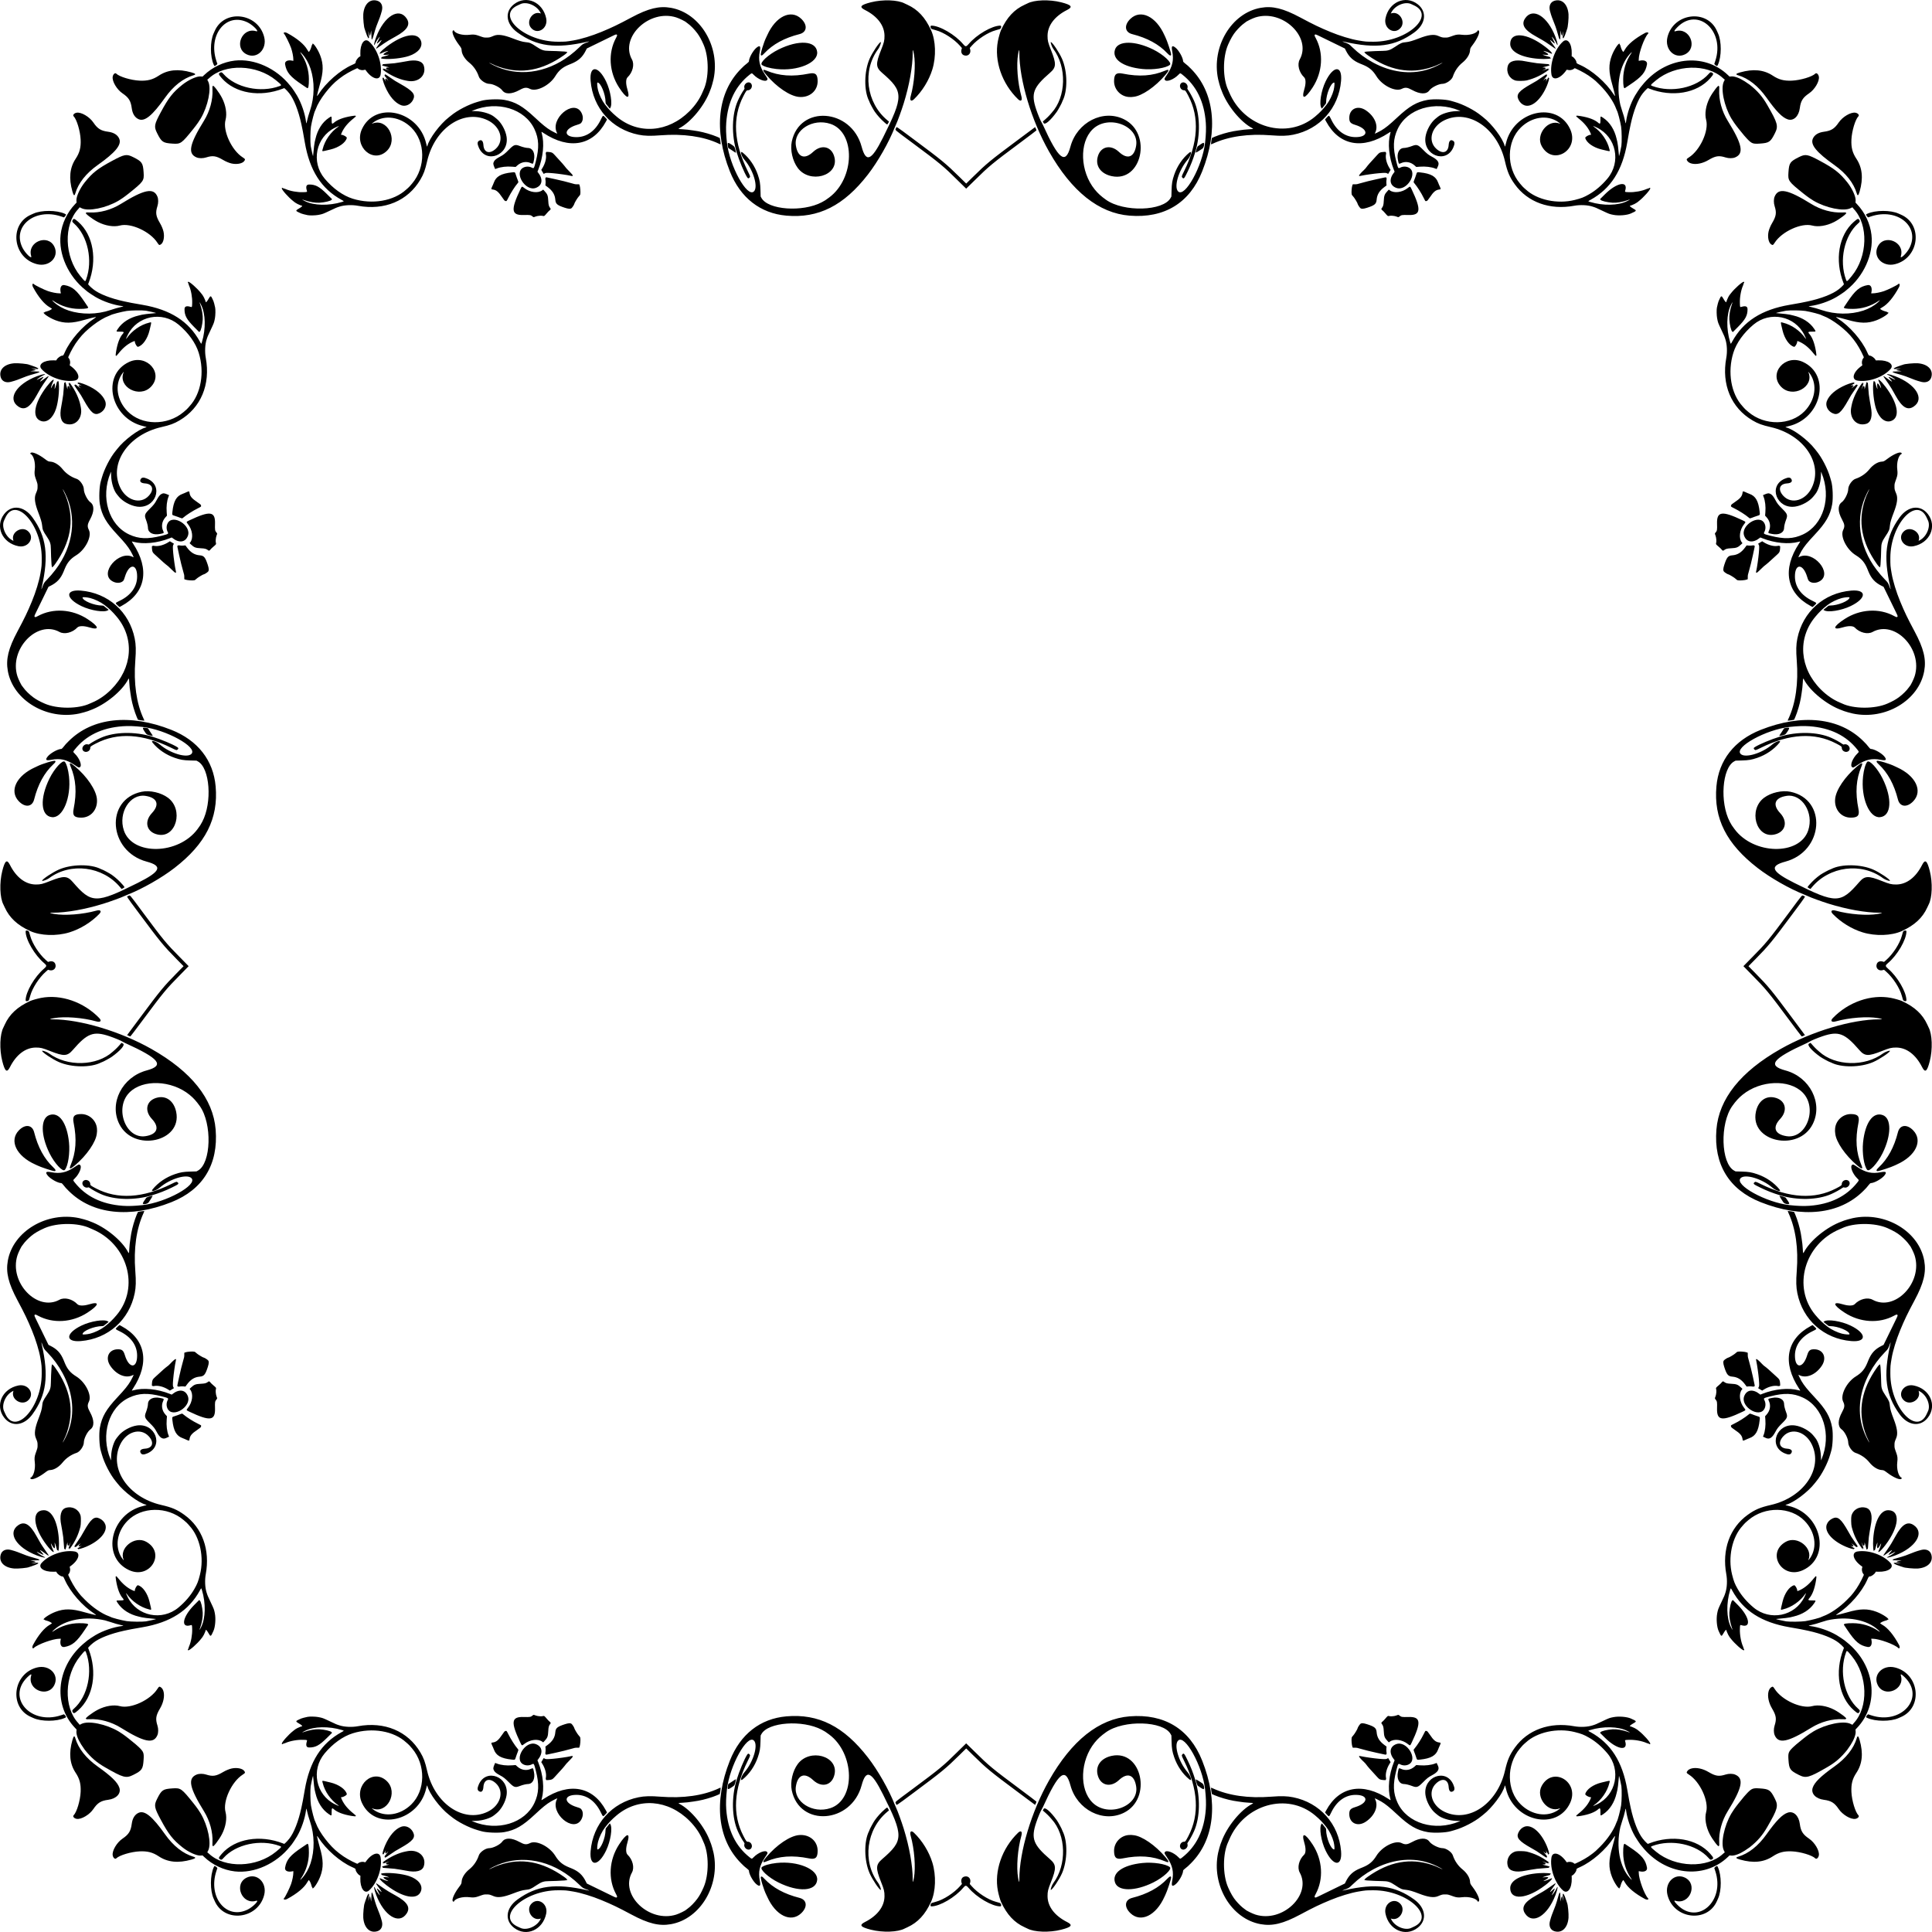
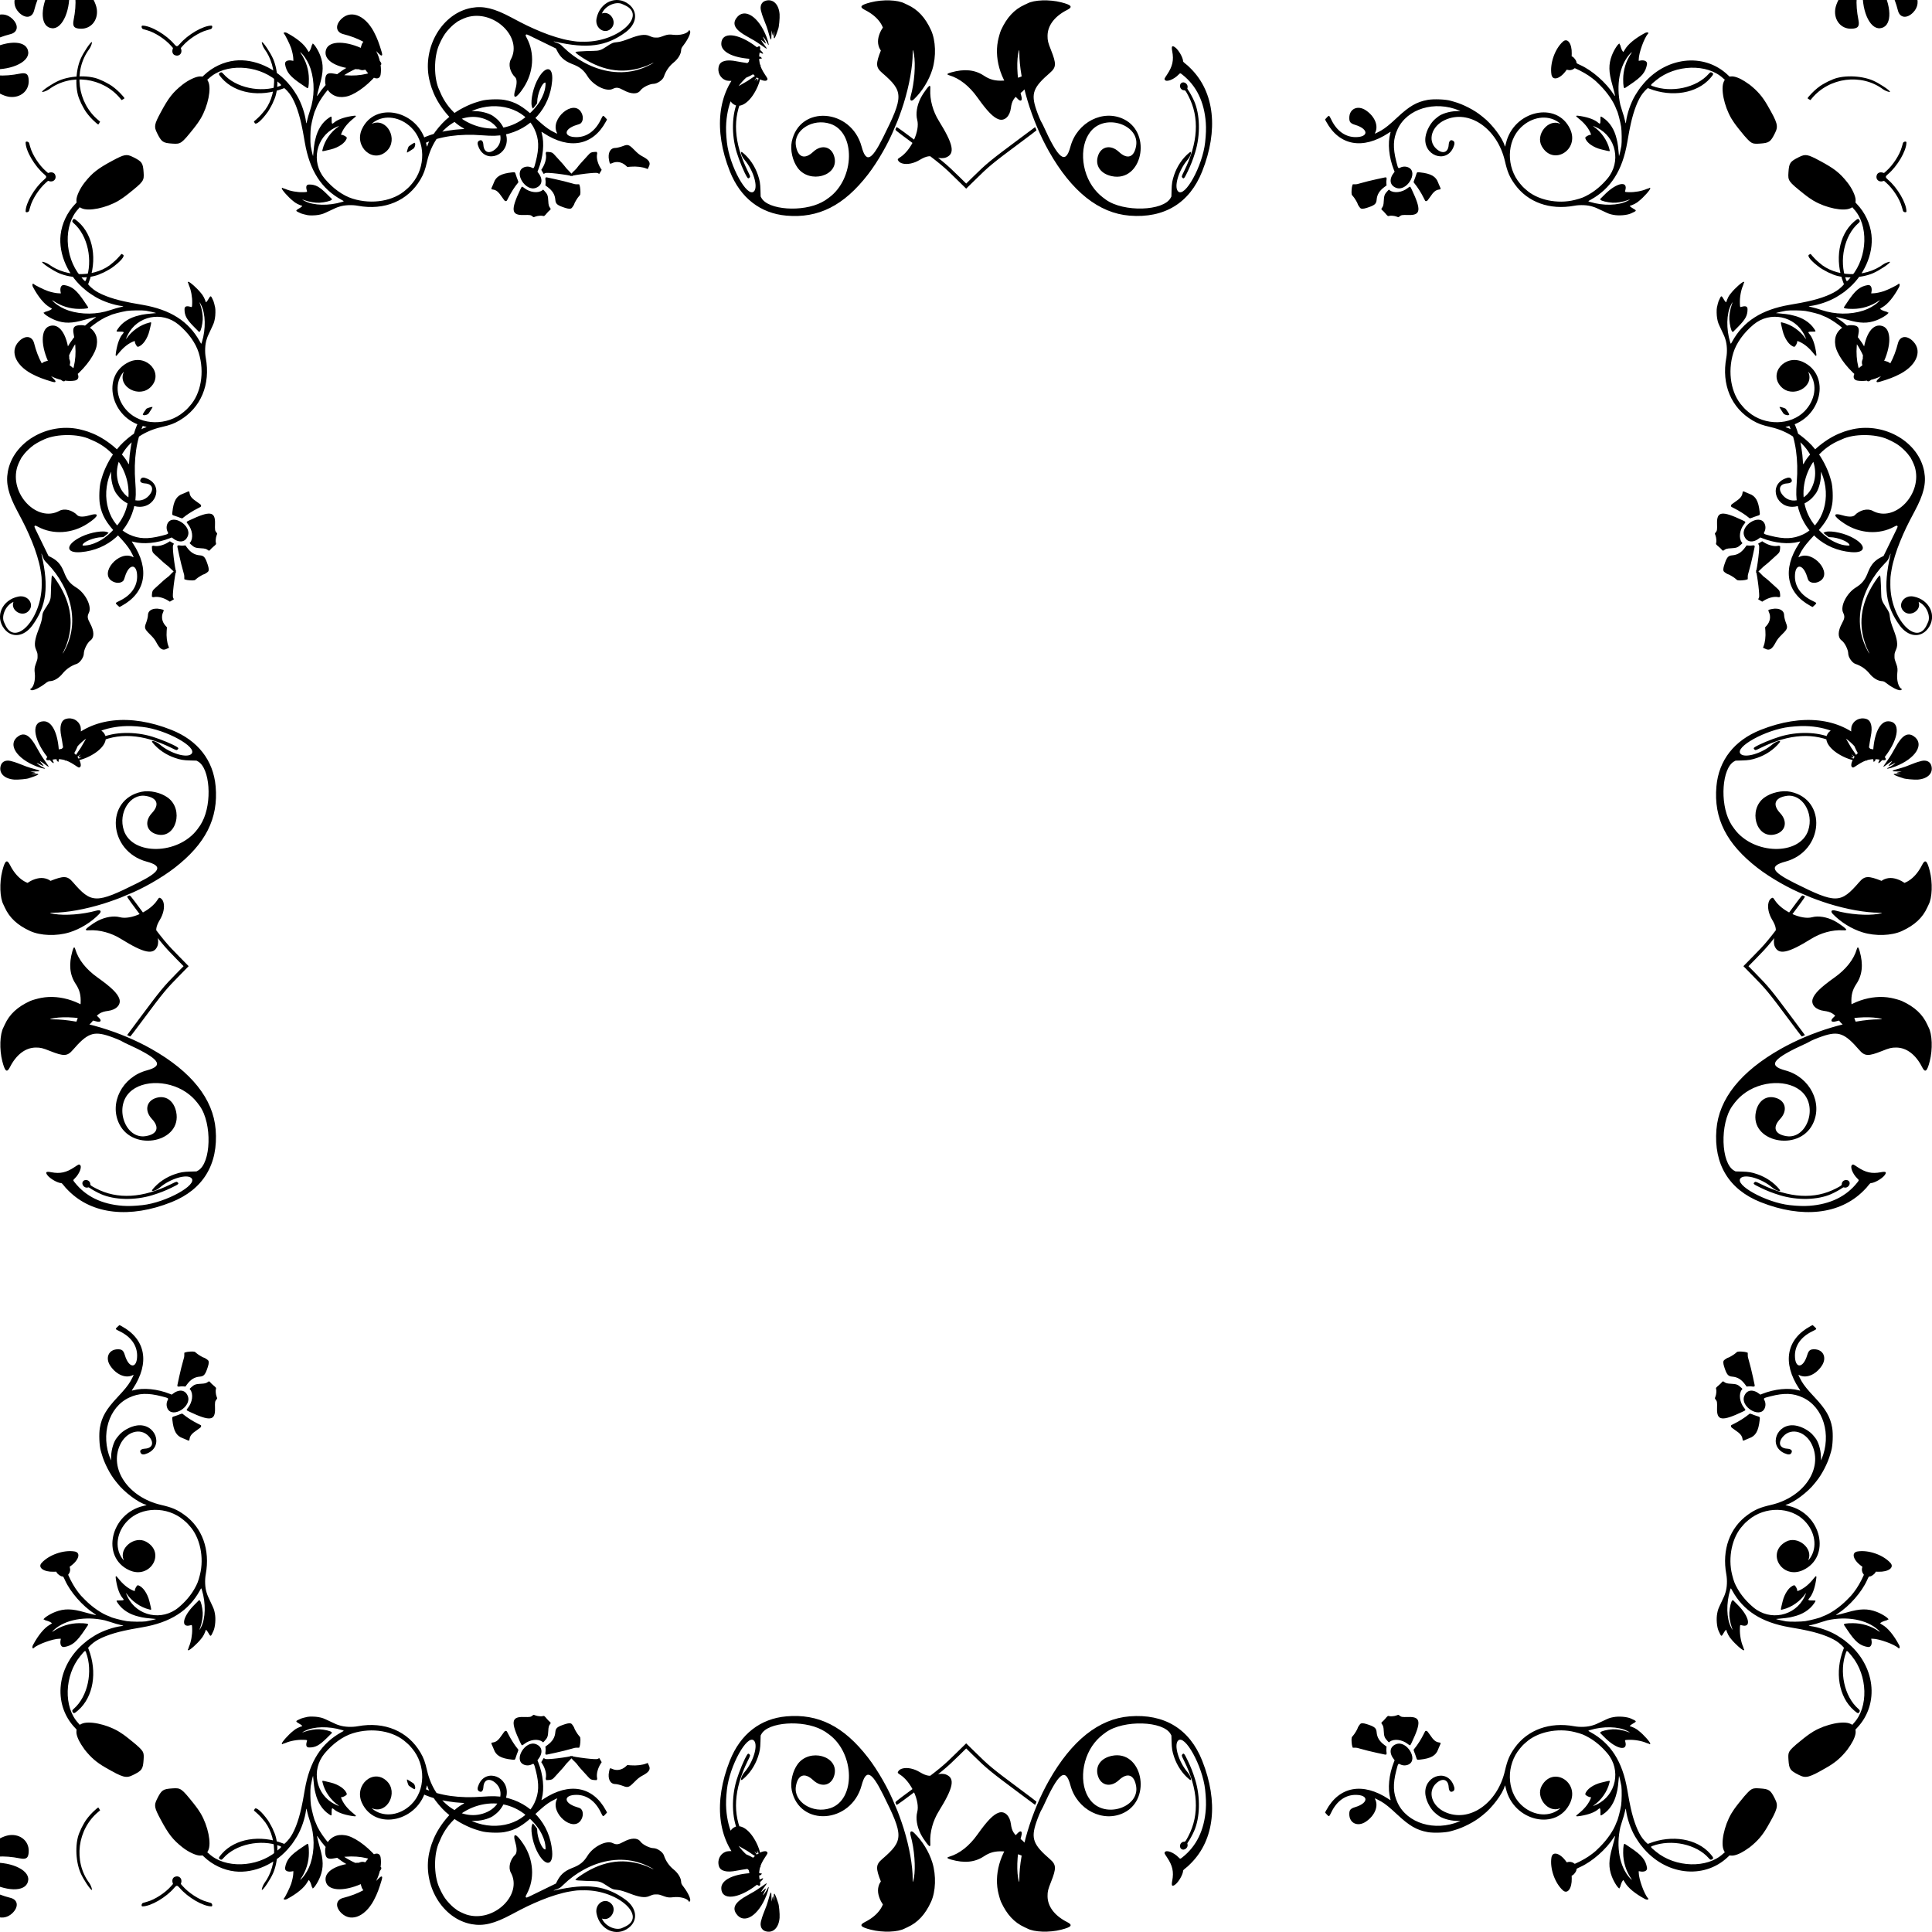
<svg xmlns="http://www.w3.org/2000/svg" xmlns:xlink="http://www.w3.org/1999/xlink" version="1.1" viewBox="0 0 2264.5 2264.5">
  <g transform="translate(132.27 1.6708e-8)">
    <use transform="matrix(1 0 0 -1 0 2264.5)" width="100%" height="100%" xlink:href="#a" />
-     <path id="a" d="m491.91 253.7c-2.119-1.747-2.971-1.885-10.35-1.676-14.605 0.414-15.419-5.785-3.94-30.012 1.841-3.885 1.789-3.866 4.536-1.677 6.598 5.258 16.251 6.481 21.223 2.689l1.024-0.781 1.529 1.62c3.492 3.701 4.126 5.377 4.437 11.733 0.231 4.702 0.643 6.179 2.349 8.416 0.522 0.684 0.677 1.096 0.444 1.174-0.198 0.066-0.361 0.278-0.362 0.472 0 0.194-0.443 0.658-0.981 1.031-0.538 0.373-1.93 1.808-3.092 3.189-2.896 3.44-3.211 3.661-4.583 3.208-1.74-0.574-6.181-0.199-8.735 0.739-2.598 0.953-2.174 0.968-3.499-0.124zm1012.5 0.091c-2.354-0.903-6.829-1.273-8.548-0.706-1.372 0.453-1.687 0.232-4.583-3.208-1.162-1.38-2.554-2.815-3.092-3.189-0.538-0.373-0.98-0.837-0.981-1.031 0-0.194-0.164-0.406-0.362-0.472-0.234-0.078-0.078-0.49 0.444-1.174 1.706-2.237 2.118-3.714 2.349-8.416 0.312-6.356 0.946-8.032 4.437-11.733l1.529-1.62 1.024 0.781c4.972 3.792 14.625 2.569 21.223-2.689 2.747-2.189 2.695-2.208 4.536 1.677 11.479 24.227 10.665 30.426-3.94 30.012-7.379-0.209-8.231-0.071-10.35 1.676-1.291 1.064-1.158 1.061-3.686 0.091zm-714.95-1.035c-30.644-2.689-53.987-20.966-66.252-51.873-19.245-48.496-14.432-92.604 13.125-120.28 3.468-3.483 3.847-3.824 7.169-6.45 1.121-0.886 2.038-1.828 2.038-2.094 0-4.301 5.175-13.45 9.337-16.505 3.671-2.695 4.585-1.483 3.433 4.548-1.991 10.42-0.388 17.695 6.004 27.247 3.323 4.966 3.377 5.096 2.614 6.302-1.801 2.844-10.33-0.363-15.794-5.938-2.182-2.227-2.149-2.225-4.645-0.262-16.541 13.009-25.733 31.846-27.529 56.411-0.48 6.567-0.233 13.795 0.788 23.061 3.047 27.644 23.806 65.286 31.669 57.423 5.228-5.228-0.714-25.074-11.098-37.071-3.927-4.537-5.627-11.293-2.127-8.451 7.944 6.451 14.301 15.761 17.845 26.132 2.268 6.637 2.835 10.027 3.055 18.262l0.19 7.094 0.902 1.648c7.718 14.107 48.122 17.011 70.782 5.088 3.418-1.799 4.412-2.439 8.603-5.546 30.236-22.41 31.18-76.418 1.509-86.319-20.767-6.93-43.363 7.301-40.481 25.495 2.177 13.744 10.233 16.693 20.165 7.383 10.216-9.576 22.473-6.182 25.177 6.972 4.4 21.408-29.156 30.614-43.161 11.841-6.083-8.154-9.035-21.15-7.009-30.857 9.062-43.421 69.786-39.054 81.864 5.886 5.168 19.228 11.501 16.524 25.105-10.716 24.293-48.647 24.217-53.954-1.097-75.82-7.465-6.448-7.657-10.56-1.249-26.66 3.537-8.885 4.085-11.151 4.057-16.753-0.06-12.056-8.298-22.915-23.002-30.321-6.972-3.512-5.147-5.833 7.023-8.934 13.885-3.537 31.718-2.915 39.667 1.384 0.264 0.143 1.702 0.816 3.196 1.497 12.164 5.543 20.776 14.804 27.649 29.732 5.56 12.078 6.207 30.975 1.576 46.033-3.92 12.747-11.799 25.547-21.506 34.939-3.382 3.272-5.328 1.533-3.916-3.5 4.379-15.607 6.035-37.144 3.797-49.393-1.057-5.788-1.411-6.163-1.415-1.501-0.013 16.033-3.927 37.981-10.6 59.451-2.432 7.824-7.268 21.138-8.661 23.847-0.342 0.664-1.184 2.634-1.872 4.377-6.897 17.473-19.674 39.888-31.316 54.938-28.264 36.539-58.011 51.551-95.608 48.251zm402.23 8e-3c-35.992-2.902-67.874-28.306-94.471-75.276-20.539-36.271-34.694-83.397-34.721-115.6 0-4.663-0.358-4.287-1.415 1.501-2.238 12.249-0.582 33.786 3.797 49.393 1.412 5.033-0.533 6.773-3.916 3.5-18.834-18.223-28.067-44.888-23.594-68.143 0.809-4.205 2.631-10.585 3.664-12.829 6.872-14.928 15.485-24.189 27.649-29.732 1.494-0.681 2.933-1.355 3.196-1.497 7.949-4.299 25.783-4.921 39.667-1.384 12.17 3.1 13.995 5.422 7.023 8.934-14.704 7.406-22.941 18.265-23.002 30.321-0.028 5.602 0.521 7.868 4.057 16.753 6.408 16.1 6.216 20.212-1.249 26.66-19.686 17.005-22.383 24.191-16.107 42.918 1.917 5.72 5.478 14.296 6.325 15.232 0.245 0.271 0.936 1.573 1.534 2.894 18.449 40.703 26.464 47.037 32.254 25.493 7.719-28.721 38.417-44.34 62.927-32.017 33.192 16.689 20.811 73.97-14.396 66.604-12.278-2.569-18.967-11.094-16.837-21.456 2.704-13.153 14.961-16.548 25.177-6.972 9.932 9.31 17.988 6.36 20.165-7.383 3.709-23.42-32.972-37.014-51.173-18.965-15.774 15.641-14.503 49.329 2.657 70.417 3.688 4.533 7.31 7.837 13.167 12.015 20.65 14.727 67.245 13.384 75.762-2.184l0.901-1.648 0.19-7.094c0.22-8.235 0.787-11.625 3.055-18.262 3.544-10.371 9.902-19.681 17.845-26.132 3.501-2.843 1.8 3.913-2.127 8.451-10.384 11.997-16.325 31.843-11.098 37.071 7.863 7.863 28.622-29.779 31.669-57.423 1.021-9.266 1.268-16.494 0.788-23.061-1.796-24.565-10.989-43.402-27.529-56.411-2.496-1.963-2.463-1.965-4.645 0.262-5.464 5.575-13.994 8.782-15.794 5.938-0.763-1.206-0.71-1.336 2.614-6.302 6.393-9.552 7.996-16.827 6.004-27.247-1.153-6.031-0.238-7.243 3.433-4.548 4.161 3.055 9.337 12.203 9.337 16.505 0 0.266 0.917 1.208 2.038 2.094 3.322 2.626 3.701 2.967 7.169 6.45 27.557 27.677 32.37 71.784 13.125 120.28-14.723 37.101-44.364 55.168-85.118 51.882zm-963.53-0.606c-2.968-0.605-6.537-1.534-7.396-1.924-0.498-0.226-1.788-0.812-2.868-1.301-3.849-1.745-3.818-2.214 0.31-4.583 2.837-1.628 4.29-2.905 3.584-3.149-0.232-0.08-1.26-0.421-2.284-0.757-1.567-0.515-4.902-2.236-5.987-3.09-0.166-0.131-1.163-0.911-2.216-1.735-5.487-4.292-13.33-13.088-13.33-14.951 0-0.494 1.055-0.656 1.334-0.204 0.089 0.145 0.584 0.347 1.098 0.45 0.515 0.103 1.367 0.38 1.893 0.616 5.41 2.424 14.02 3.976 20.719 3.736 4.999-0.18 4.901-0.135 4.349-1.969-1.434-4.766-0.535-7.019 2.802-7.019 7.424 0 11.926 2.442 20.889 11.332l5.843 5.795-0.494 0.754c-0.895 1.366-7.863 3.055-14.279 3.462-4.662 0.295-11.934-0.917-17.44-2.907-3.667-1.325-3.492-0.972 0.523 1.059 10.332 5.228 28.007 5.617 43.322 0.955 2.706-0.824 2.72-0.732-0.376-2.429-23.795-13.038-37.487-34.417-43.151-67.375-2.077-12.087-2.565-14.676-4.042-21.432-3.488-15.961-8.672-29.187-14.138-36.072-1.634-2.058-3.484-4.083-4.592-5.027l-1.324-1.127-1.393 0.545c-27.03 10.569-56.276 5.615-71.82-12.164-3.95-4.518-4.178-5.331-1.838-6.542 1.415-0.732 1.895-0.529 3.765 1.588 14.314 16.203 43.559 22.487 65.934 14.166 2.616-0.973 2.527-1.111-4.377-6.791-22.697-18.672-59.984-19.742-78.556-2.255-0.207 0.195-0.727 0.63-1.156 0.967l-0.78 0.613 1.093 2.212c3.979 8.05-0.206 28.681-8.781 43.288-1.382 2.355-5.289 8.091-5.83 8.56-0.096 0.083-0.578 0.694-1.073 1.358-0.494 0.664-1.062 1.411-1.262 1.66-14.491 18.045-15.162 18.523-25.086 17.863-11.056-0.735-12.652-1.832-17.871-12.281-3.836-7.681-3.412-10.092 4.298-24.449 9.13-16.999 14.112-23.355 25.278-32.251 7.23-5.76 16.797-10.116 21.436-9.76l2.268 0.174 1.807-1.724c9.798-9.35 22.732-15.472 35.91-16.997 22.903-2.651 48.838 9.06 64.919 29.317 0.989 1.245 1.879 2.332 1.978 2.415 0.394 0.329 4.747 6.934 6.068 9.207 5.272 9.075 9.311 20.891 10.659 31.186 0.265 2.026 0.398 1.875 1.063-1.213 0.779-3.616 1.871-7.424 3.588-12.52 5.328-15.808 5.545-33.698 0.593-48.917-2.094-6.436-5.699-12.786-9.772-17.21-2.517-2.734-2.967-2.796-1.203-0.165 5.799 8.646 8.966 19.01 9.022 29.52 0.042 7.907-0.659 11.523-2.047 10.565-0.241-0.166-2.725-1.824-5.522-3.685-14.296-9.513-18.671-14.702-20.331-24.112-0.65-3.684 3.092-5.53 8.682-4.283l0.981 0.219v-1.804c0-3.181-1.155-9.038-2.619-13.274-1.647-4.767-6.831-15.269-8.257-16.726-1.478-1.511 1.135-2.164 3.528-0.883 11.756 6.295 20.283 13.39 23.794 19.797 0.614 1.12 1.262 2.127 1.44 2.237 0.784 0.484 2.636-3.105 3.568-6.915 0.193-0.789 0.471-1.434 0.617-1.434s0.266-0.189 0.266-0.42c0-3.526 6.243 5.326 9.167 12.998 3.999 10.494 3.857 19.382-0.553 34.513-1.113 3.82-3.18 12.042-3.18 12.649 0 0.712 0.503 0.248 1.638-1.514 8.969-13.92 25.318-28.219 39.457-34.512 3.817-1.699 4.171-1.966 4.179-3.145 0.011-1.773 2.672-5.472 4.68-6.508l0.902-0.465-0.089-3.1c-0.333-11.649 4.926-18.891 10.257-14.123 9.532 8.525 15.591 25.837 13.516 38.623-1.267 7.806-10.351 5.143-17.51-5.134-0.428-0.614-0.568-0.645-1.479-0.328-2.255 0.786-5.509 0.206-7.301-1.302-0.836-0.703-0.962-0.726-1.859-0.337-6.866 2.98-14.729 7.532-19.231 11.131-0.252 0.202-0.999 0.772-1.66 1.266-10.384 7.772-23.019 24.237-26.876 35.022-0.297 0.83-0.636 1.645-0.754 1.811-1.026 1.447-3.982 12.706-4.994 19.017-0.741 4.624-0.922 18.379-0.296 22.488 0.461 3.022 2.58 12.184 2.774 11.991 0.051-0.051 0.237-1.92 0.413-4.155 0.373-4.72 1.124-10.843 1.516-12.364 0.15-0.581 0.572-2.347 0.939-3.924 2.46-10.591 7.907-19.164 15.409-24.254 3.566-2.42 3.521-2.444 3.489 1.841-0.037 4.985 0.403 5.693 2.424 3.9 4.14-3.673 10.997-6.301 20.708-7.937 6.213-1.047 6.731-0.572 2.762 2.535-6.475 5.068-11.065 10.484-13.785 16.262-1.305 2.774-1.376 3.125-0.629 3.126 2.383 5e-3 6.613 2.488 6.308 3.703-1.39 5.537-9.463 11.218-19.212 13.521-11.04 2.608-9.826 2.673-9.068-0.49 2.404-10.034 9.456-20.162 18.275-26.245 1.923-1.326 0.076-0.751-3.924 1.222-22.372 11.035-28.289 40.168-12.098 59.564 9.61 11.513 21.506 20.036 32.926 23.593 22.848 7.116 48.159 2.773 62.786-10.772 0.332-0.307 1.182-1.047 1.888-1.644 1.134-0.958 2.268-2.181 4.875-5.261 16.302-19.249 15.853-49.406-0.979-65.795-12.794-12.458-30.698-15.177-43.425-6.595-2.176 1.467-3.311 2.539-2.204 2.082 17.283-7.142 30.966 18.62 17.006 32.019-15.873 15.235-38.699-4.779-29.134-25.544 15.398-33.428 66.629-21.834 75.359 17.055 0.747 3.327 1.038 3.917 1.34 2.715 2.224-8.859 14.891-25.741 25.367-33.806 0.647-0.498 1.594-1.253 2.105-1.677 7.775-6.459 21.229-13.41 31.567-16.309 1.743-0.489 3.577-1.015 4.075-1.169 5.783-1.79 20.113-2.37 27.167-1.098 12.852 2.316 21.493 7.315 35.77 20.691 8.992 8.425 13.59 12.143 18.866 15.259 2.48 1.464 7.396 3.849 7.396 3.588 0-0.081-0.19-0.513-0.421-0.962-8.374-16.209 18.998-39.666 28.307-24.259 2.554 4.227 2.693 9.213 0.343 12.295-0.928 1.217-1.614 1.561-5.415 2.718-15.624 4.757-15.903 14.289-0.42 14.312 11.925 0.018 21.965-7.077 28.357-20.039 2.855-5.789 2.72-5.687 4.809-3.646 0.847 0.827 1.797 1.86 2.112 2.295l0.573 0.791-1.286 2.378c-15.293 28.274-42.932 33.307-73.222 13.333-2.618-1.727-2.526-1.744-1.944 0.365 3.236 11.726 1.632 28.208-4.167 42.806l-0.905 2.279 0.619 0.776c6.229 7.81 5.231 15.207-2.448 18.126-12.308 4.678-26.249-17.982-14.632-23.784 3.067-1.532 6.871-1.495 9.915 0.097 2.369 1.239 2.476 1.073 4.575-7.095 4.166-16.216 3.749-26.779-1.499-38.003-11.237-24.03-43.508-33.8-72.259-21.876l-1.358 0.563 5.132 0.187c8.008 0.291 17.139 3.151 21.333 6.681 0.444 0.373 1.566 1.278 2.494 2.01 5.7 4.497 10.826 13.694 11.962 21.464 3.161 21.618-24.031 32.007-32.588 12.451-1.976-4.517-1.807-6.848 0.586-8.085 2.753-1.424 4.52 0.478 4.828 5.196 0.585 8.964 7.236 10.986 14.477 4.402 10.522-9.568 5.631-26.337-9.8-33.601-28.226-13.286-61.792 9.598-70.64 48.158-2.402 10.466-4.048 14.951-7.876 21.455-14.744 25.052-42.057 36.508-73.33 30.758-6.973-1.282-15.616-0.891-21.432 0.97-3.878 1.241-3.657 1.147-11.471 4.848-8.171 3.87-8.359 3.939-13.437 4.907-3.409 0.65-10.094 0.787-12.674 0.261zm1530.8-0.282c-4.778-0.943-5.1-1.062-13.172-4.885-7.814-3.701-7.593-3.608-11.471-4.848-5.816-1.861-14.459-2.252-21.432-0.97-28.678 5.273-54.517-4.057-69.667-25.156-6.103-8.499-8.652-14.477-11.539-27.058-8.848-38.561-42.414-61.444-70.64-48.158-15.431 7.263-20.322 24.033-9.8 33.601 7.241 6.584 13.892 4.562 14.477-4.402 0.308-4.719 2.075-6.62 4.828-5.196 2.393 1.238 2.562 3.569 0.586 8.085-8.557 19.556-35.749 9.167-32.588-12.451 1.136-7.77 6.262-16.967 11.962-21.464 0.928-0.732 2.05-1.637 2.494-2.01 4.194-3.53 13.325-6.389 21.333-6.681l5.132-0.187-1.358-0.563c-28.751-11.924-61.023-2.154-72.259 21.876-5.248 11.223-5.665 21.787-1.499 38.003 2.099 8.168 2.205 8.334 4.575 7.095 3.044-1.591 6.848-1.629 9.915-0.097 11.617 5.802-2.324 28.462-14.632 23.784-7.678-2.918-8.677-10.316-2.448-18.126l0.619-0.776-0.905-2.279c-5.799-14.598-7.403-31.079-4.167-42.806 0.582-2.109 0.675-2.092-1.944-0.365-30.29 19.974-57.929 14.941-73.222-13.333l-1.286-2.378 0.573-0.791c0.315-0.435 1.265-1.468 2.112-2.295 2.088-2.04 1.954-2.142 4.809 3.646 6.392 12.962 16.431 20.056 28.357 20.039 15.483-0.023 15.203-9.555-0.42-14.312-5.623-1.712-7.025-3.31-7.056-8.041-0.073-10.896 9.862-15.509 19.457-9.035 10.465 7.062 15.041 18.18 10.835 26.322-0.232 0.448-0.421 0.881-0.421 0.962 0 0.261 4.915-2.123 7.396-3.588 5.276-3.116 9.874-6.835 18.866-15.259 14.277-13.376 22.918-18.374 35.77-20.691 7.054-1.271 21.384-0.692 27.167 1.098 0.498 0.154 2.332 0.68 4.075 1.169 10.338 2.899 23.792 9.85 31.567 16.309 0.511 0.424 1.458 1.179 2.105 1.677 10.476 8.065 23.144 24.947 25.367 33.806 0.302 1.203 0.594 0.612 1.34-2.715 8.73-38.888 59.961-50.483 75.359-17.055 11.32 24.576-20.32 43.488-33.331 19.923-7.467-13.524 7.44-32.085 21.203-26.398 1.106 0.457-0.029-0.615-2.204-2.082-12.727-8.582-30.631-5.863-43.425 6.595-16.832 16.389-17.281 46.545-0.979 65.795 2.608 3.079 3.742 4.303 4.875 5.261 0.707 0.597 1.556 1.337 1.888 1.644 13.272 12.29 37.058 17.376 57.329 12.257 7.913-1.998 10.606-3.053 16.777-6.573 7.689-4.385 15.163-10.786 21.606-18.505 16.191-19.396 10.274-48.528-12.098-59.564-4-1.973-5.847-2.548-3.924-1.222 8.819 6.083 15.871 16.212 18.275 26.245 0.758 3.163 1.972 3.097-9.068 0.49-9.75-2.303-17.822-7.985-19.212-13.521-0.305-1.215 3.925-3.698 6.308-3.703 0.747-2e-3 0.676-0.352-0.629-3.126-2.719-5.779-7.309-11.194-13.785-16.262-3.969-3.107-3.452-3.581 2.762-2.535 9.712 1.636 16.568 4.264 20.708 7.937 2.02 1.792 2.46 1.085 2.424-3.9-0.032-4.285-0.077-4.261 3.489-1.841 7.502 5.091 12.949 13.663 15.409 24.254 0.366 1.577 0.789 3.343 0.939 3.924 0.392 1.521 1.143 7.643 1.516 12.364 0.177 2.234 0.363 4.104 0.413 4.155 0.194 0.194 2.313-8.968 2.774-11.991 0.626-4.109 0.445-17.864-0.296-22.488-1.012-6.311-3.968-17.57-4.994-19.017-0.118-0.166-0.457-0.981-0.754-1.811-3.001-8.39-10.433-19.254-19.002-27.776-4.937-4.91-5.735-5.644-7.874-7.245-0.661-0.495-1.408-1.064-1.66-1.266-4.502-3.6-12.365-8.151-19.231-11.131-0.897-0.389-1.024-0.366-1.859 0.337-1.792 1.508-5.046 2.088-7.301 1.302-0.91-0.317-1.051-0.286-1.479 0.328-7.159 10.277-16.243 12.94-17.51 5.134-2.075-12.786 3.984-30.098 13.516-38.623 5.331-4.768 10.59 2.475 10.257 14.123l-0.089 3.1 0.902 0.465c2.008 1.036 4.669 4.735 4.68 6.508 0.01 1.179 0.362 1.446 4.179 3.145 14.14 6.293 30.488 20.592 39.457 34.512 1.135 1.762 1.638 2.226 1.638 1.514 0-0.607-2.067-8.83-3.181-12.649-4.41-15.131-4.552-24.018-0.553-34.513 2.924-7.672 9.167-16.524 9.167-12.998 0 0.231 0.12 0.42 0.266 0.42s0.424 0.645 0.617 1.434c0.933 3.81 2.785 7.399 3.568 6.915 0.178-0.11 0.826-1.117 1.44-2.237 3.511-6.407 12.038-13.501 23.794-19.797 2.393-1.282 5.007-0.628 3.528 0.883-4.27 4.364-10.876 22.586-10.876 30.001v1.804l0.981-0.219c5.59-1.247 9.332 0.599 8.682 4.283-1.66 9.409-6.035 14.598-20.331 24.112-2.796 1.861-5.281 3.519-5.522 3.685-1.388 0.958-2.088-2.658-2.047-10.565 0.056-10.511 3.223-20.874 9.022-29.52 1.765-2.631 1.314-2.569-1.202 0.165-11.968 13.001-16.365 36.568-11.134 59.677 0.246 1.088 1.126 3.99 1.955 6.45 1.718 5.096 2.809 8.904 3.588 12.52 0.666 3.089 0.798 3.24 1.063 1.213 1.349-10.295 5.387-22.111 10.659-31.186 1.321-2.273 5.673-8.878 6.068-9.207 0.1-0.083 0.99-1.17 1.978-2.415 26.829-33.793 72.48-39.371 100.83-12.319l1.807 1.724 2.268-0.174c3.683-0.282 9.674 1.948 15.698 5.845 2.011 1.301 5.116 3.419 5.738 3.915 9.237 7.358 14.831 13.826 20.583 23.799 12.205 21.16 13.143 24.592 8.993 32.901-5.219 10.449-6.816 11.546-17.871 12.281-7.899 0.525-9.321 7e-3 -14.493-5.282-2.262-2.313-4.116-4.515-10.593-12.581-0.2-0.249-0.768-0.996-1.262-1.66-0.494-0.664-0.977-1.275-1.073-1.358-0.541-0.469-4.447-6.205-5.83-8.56-8.575-14.606-12.76-35.237-8.781-43.288l1.093-2.212-0.779-0.613c-0.429-0.337-0.949-0.773-1.156-0.967-18.572-17.487-55.859-16.417-78.556 2.255-6.904 5.679-6.993 5.818-4.377 6.791 22.375 8.32 51.62 2.037 65.934-14.166 1.87-2.117 2.35-2.32 3.765-1.588 2.34 1.21 2.112 2.024-1.838 6.542-15.544 17.779-44.79 22.733-71.82 12.164l-1.393-0.545-1.324 1.127c-1.108 0.943-2.958 2.969-4.592 5.027-5.466 6.885-10.65 20.111-14.138 36.072-1.476 6.756-1.964 9.345-4.042 21.432-5.664 32.959-19.356 54.338-43.151 67.375-3.097 1.697-3.083 1.605-0.376 2.429 15.316 4.662 32.99 4.272 43.322-0.955 4.015-2.031 4.189-2.385 0.523-1.059-5.505 1.99-12.778 3.203-17.44 2.907-6.416-0.407-13.384-2.096-14.279-3.462l-0.494-0.754 5.843-5.795c13.773-13.66 27.242-16.112 23.69-4.312-0.552 1.834-0.65 1.789 4.349 1.969 6.699 0.241 15.309-1.311 20.719-3.736 0.526-0.236 1.378-0.513 1.893-0.616 0.515-0.103 1.009-0.305 1.098-0.45 0.279-0.451 1.334-0.289 1.334 0.204 0 1.862-7.843 10.658-13.33 14.951-1.053 0.824-2.05 1.604-2.216 1.735-1.085 0.854-4.42 2.575-5.987 3.09-1.024 0.336-2.051 0.677-2.284 0.757-0.706 0.244 0.747 1.52 3.584 3.149 4.604 2.642 4.599 2.654-2.558 5.881-4.633 2.089-14.173 2.861-20.334 1.645zm-1229.3-8.39c-8.814-2.905-10.635-4.437-11.027-9.274-0.509-6.288-3.328-10.805-9.586-15.363l-2.048-1.491 0.194-2.425c0.112-1.406 0.052-3.185-0.144-4.234-0.225-1.207-0.236-1.844-0.032-1.912 0.168-0.056 0.305-0.294 0.305-0.529 0-0.726 0.308-0.677 11.32 1.797 8.771 1.971 12.341 2.851 17.064 4.206 6.154 1.765 6.026 1.739 8.62 1.753l2.249 0.012 0.441 1.054c0.828 1.981 1.336 8.303 0.859 10.688-0.127 0.637-0.721 1.495-1.646 2.377-1.345 1.284-5.399 7.972-5.399 8.907 0 0.619-2.088 3.907-3.031 4.774-1.345 1.237-3.643 1.141-8.138-0.341zm932.45 0.341c-0.943-0.867-3.031-4.156-3.031-4.774 0-0.935-4.054-7.623-5.399-8.907-0.925-0.883-1.519-1.74-1.646-2.377-0.477-2.385 0.031-8.707 0.859-10.688l0.441-1.054 2.249-0.012c2.594-0.014 2.466 0.013 8.62-1.753 4.723-1.355 8.292-2.235 17.064-4.206 11.011-2.475 11.32-2.524 11.32-1.797 0 0.235 0.137 0.473 0.305 0.529 0.204 0.068 0.193 0.705-0.032 1.912-0.196 1.05-0.256 2.829-0.144 4.234l0.194 2.425-2.048 1.491c-6.258 4.557-9.077 9.075-9.586 15.363-0.393 4.85-2.364 6.485-11.27 9.348-4.399 1.414-6.567 1.487-7.894 0.267zm-1002-8.245c-1.032-0.306-1.377-0.695-3.731-4.208-4.463-6.66-7.006-8.762-11.204-9.259-2.064-0.244-2.056-0.34 0.46-5.75 0.249-0.536 0.651-1.536 0.893-2.221 2.593-7.35 8.423-10.685 21.077-12.06 3.917-0.425 3.696-0.569 4.878 3.181 0.471 1.494 0.96 2.921 1.086 3.17 0.393 0.774 1.777 4.675 1.777 5.008 0 0.174-0.456 0.85-1.013 1.503-3.198 3.746-7.773 10.913-10.744 16.83-2.114 4.21-2.115 4.212-3.48 3.807zm1078-0.356c-0.255-0.389-1.15-2.128-1.99-3.864-2.436-5.037-6.9-12.042-10.288-16.142-0.678-0.821-1.234-1.628-1.234-1.794 0-0.322 1.393-4.238 1.777-4.993 0.126-0.249 0.615-1.675 1.086-3.17 1.182-3.75 0.961-3.607 4.878-3.181 12.655 1.375 18.484 4.71 21.077 12.06 0.242 0.685 0.644 1.685 0.893 2.221 2.516 5.409 2.524 5.505 0.46 5.75-4.205 0.498-6.821 2.664-11.18 9.259-1.943 2.939-3.073 4.228-3.708 4.228-0.243 0-0.637 0.075-0.875 0.166-0.25 0.096-0.628-0.132-0.896-0.541zm-548.01-24c-16.5-16.36-20.59-19.75-52.93-43.75-22.76-16.91-20.21-14.67-19.33-16.95 0.915-2.359-1.663-3.948 21.319 13.14 32.543 24.196 37.198 28.024 52.962 43.543l8.089 7.963 8.089-7.963c15.72-15.476 20.158-19.13 52.283-43.04l20.375-15.165 0.833 1.727c0.458 0.95 0.798 1.888 0.755 2.084-0.043 0.196-8.648 6.727-19.121 14.512-32.584 24.221-36.554 27.502-53.129 43.914-5.494 5.439-10.044 9.886-10.112 9.881-0.068-5e-3 -4.606-4.455-10.085-9.89zm-246.67-3.458c-3.42-5.405-9.145-19.097-12.275-29.356-6.237-20.445-5.698-44.311 1.361-60.221 2.029-4.574 5.093-10.132 7.145-12.966 0.796-1.099 0.858-1.34 0.579-2.248-1.241-4.045 3.857-8.145 7.114-5.722 3.424 2.548 1.253 8.559-3.091 8.559-1.481 0-1.992 0.666-5.123 6.67-13.173 25.264-11.461 54.803 5.116 88.27 2.944 5.944 3.043 6.322 1.954 7.497-1.072 1.157-1.825 1.026-2.781-0.484zm510.17 0.484c-1.089-1.175-0.99-1.553 1.954-7.497 16.576-33.467 18.288-63.006 5.116-88.27-3.13-6.004-3.642-6.67-5.123-6.67-4.344 0-6.515-6.012-3.091-8.559 3.257-2.424 8.355 1.677 7.114 5.722-0.279 0.908-0.217 1.15 0.579 2.248 2.053 2.833 5.116 8.392 7.145 12.966 7.059 15.91 7.598 39.775 1.361 60.221-2.596 8.51-5.126 14.996-8.83 22.639-4.076 8.411-4.572 8.985-6.225 7.2zm-717.65-2.372c-2.912-0.728-14.473-2.371-20.074-2.853-6.99-0.601-8.726-0.558-9.807 0.239-0.526 0.388-0.985 0.66-1.02 0.604-0.035-0.056-0.411-0.645-0.838-1.31-0.426-0.664-1.063-1.719-1.416-2.345l-0.641-1.137 1.096-1.713c3.433-5.367 5.151-11.867 4.327-16.379-0.254-1.392-0.263-1.985-0.029-2.063 0.18-0.06 0.327-0.316 0.327-0.569 0-0.394 0.397-0.429 2.792-0.241 3.806 0.298 4.595 0.678 7.044 3.391 1.148 1.272 2.97 3.271 4.049 4.443 4.529 4.918 6.698 7.352 7.329 8.224 1.67 2.307 2.73 3.5 6.345 7.14 4.754 4.788 4.852 5.653 0.513 4.568zm924.7 0.01c-0.191-0.498 2.772-3.928 5.484-6.348 1.516-1.353 2.318-2.295 4.582-5.382 0.633-0.864 2.868-3.368 7.329-8.212 1.079-1.172 2.901-3.171 4.049-4.443 2.449-2.714 3.238-3.094 7.044-3.391 2.395-0.187 2.792-0.153 2.792 0.241 0 0.253 0.147 0.509 0.327 0.569 0.233 0.078 0.225 0.67-0.029 2.063-0.824 4.512 0.894 11.012 4.327 16.379l1.096 1.713-0.641 1.137c-0.352 0.625-0.99 1.681-1.416 2.345-0.426 0.664-0.803 1.253-0.838 1.31-0.035 0.056-0.493-0.216-1.02-0.604-1.081-0.797-2.817-0.839-9.807-0.239-5.58 0.479-16.837 2.072-20.125 2.847-2.406 0.567-2.944 0.57-3.157 0.015zm-1013.1-8.993c-1.89-4.18-2.018-5.594-0.713-7.825 1.039-1.777 3.009-3.321 6.865-5.382 4.275-2.285 5.779-3.467 10.591-8.328 5.814-5.873 7.285-6.35 12.871-4.167 3.071 1.2 7.266 2.221 9.169 2.231 5.817 0.031 8.876 6.031 7.237 14.194-0.962 4.789-0.99 4.818-3.529 3.638-5.389-2.505-11.423-1.458-16.128 2.8l-1.808 1.636-4.187-0.321c-6.578-0.504-12.955 0.23-17.785 2.048l-2.005 0.755-0.578-1.278zm1102.5 0.655c-4.652-1.862-11.52-2.687-18.142-2.179l-4.185 0.321-1.808-1.636c-4.705-4.257-10.739-5.305-16.128-2.8-2.539 1.18-2.568 1.151-3.53-3.638-1.639-8.163 1.42-14.163 7.237-14.194 1.903-0.01 6.098-1.031 9.169-2.231 5.585-2.183 7.056-1.706 12.871 4.167 4.812 4.861 6.316 6.043 10.591 8.328 6.782 3.625 8.875 6.747 7.213 10.76-0.745 1.798-1.636 3.736-1.712 3.72-0.037-8e-3 -0.747-0.286-1.577-0.618zm-1410.8-5.89c-2.799-0.612-6.842-2.288-9.896-4.101-8.265-4.907-12.223-5.505-20.022-3.024-3.752 1.194-8.326 1.174-11.233-0.048-10.602-4.456-8.386-15.407 8.681-42.906 6.914-11.14 10.604-24.672 9.98-36.6-0.127-2.429-0.088-3.698 0.113-3.698 0.169 0 0.307-0.204 0.307-0.453 0-2.285 7.278 7.166 10.783 14.002 4.449 8.678 6.035 18.579 4.115 25.692-3.43 12.708 7.067 35.597 20.155 43.95 2.984 1.905 3.174 2.364 1.776 4.295-2.137 2.95-8.652 4.226-14.759 2.89zm1711.3 0.057c-2.291-0.568-3.986-1.571-4.985-2.949-1.397-1.929-1.207-2.389 1.777-4.293 13.089-8.354 23.586-31.242 20.155-43.95-1.92-7.113-0.334-17.014 4.116-25.692 3.505-6.836 10.783-16.287 10.783-14.002 0 0.249 0.138 0.453 0.307 0.453 0.202 0 0.24 1.268 0.113 3.698-0.624 11.928 3.066 25.46 9.98 36.6 17.067 27.499 19.283 38.449 8.681 42.906-2.907 1.222-7.481 1.241-11.233 0.048-7.799-2.481-11.757-1.883-20.022 3.024-6.613 3.926-14.166 5.523-19.672 4.158zm-1121.5-13.27c-0.243-0.223-2.085-1.449-4.093-2.725l-3.651-2.32-0.375-2.096c-0.781-4.373-0.112-4.75 3.795-2.134 3.99 2.671 3.897 2.559 4.764 5.756 1.047 3.862 0.933 4.777-0.44 3.519zm540.34-0.123c0-1.382 1.596-6.298 2.211-6.812 1.535-1.285 6.049-4.13 6.551-4.13 1.876 0 0.794 5.659-1.34 7.006-0.845 0.534-2.735 1.756-4.199 2.717-2.884 1.892-3.224 2.021-3.223 1.219zm-559.38-10.07c-17.899-8.36-41.632-11.728-68.069-9.659-11.844 0.927-18.706 0.742-25.809-0.694-31.356-6.339-53.46-31.179-56.152-63.1-1.564-18.552 9.057-18.162 18.139 0.666 5.271 10.929 7.768 26.689 4.917 31.04l-0.529 0.807-0.771-0.897c-0.896-1.043-1.345-1.611-2.571-3.258-0.492-0.661-1.069-1.381-1.283-1.6-0.214-0.219-0.391-1.102-0.394-1.962-0.035-9.262-5.656-22.844-9.455-22.844-0.681 0-0.303 5.072 0.669 8.976 1.28 5.142 4.774 12.407 7.951 16.531 4.655 6.043 8.081 9.625 13.825 14.455 25.359 21.323 60.378 18.688 85.441-6.427 6.737-6.751 11.997-14.413 15.25-22.215 0.415-0.996 0.886-2.083 1.046-2.415 6.599-13.703 6.663-38.653 0.139-53.429-2.598-5.882-4.609-9.539-7.212-13.113-3.285-4.509-8.212-9.53-11.657-11.881-0.747-0.51-1.426-1.015-1.509-1.123-0.751-0.979-8.236-4.64-11.728-5.736-31.559-9.909-66.248 23.141-51.809 49.361 3.187 5.787 0.88 15.121-5.154 20.857-2.087 1.983-2.198 7.409-0.283 13.771 3.863 12.832-0.73 11.944-9.709-1.876-11.681-17.98-13.066-40.351-3.585-57.934 1.44-2.671 1.602-3.294 1.009-3.887-0.61-0.61-1.142-0.44-5.827 1.857-2.49 1.221-6.428 3.142-8.753 4.268-2.324 1.127-7.915 3.85-12.424 6.051l-8.198 4.003-1.055 2.141c-3.878 7.873-8.584 12.212-16.967 15.645-0.495 0.203-1.782 0.727-2.861 1.165-7.585 3.079-11.879 6.696-16.1 13.56-6.616 10.759-22.039 18.539-29.488 14.877-4.305-2.116-6.628-1.878-12.369 1.267-9.333 5.114-16.8 5.244-20.313 0.354-2.495-3.472-10.722-7.577-15.216-7.591-4.346-0.014-10.886-4.546-12.16-8.427-2.128-6.483-6.171-12.365-11.323-16.476-4.992-3.983-8.526-9.603-8.828-14.039-0.186-2.726-0.294-2.954-3.341-7.001-5.17-6.867-8.397-14.145-7.129-16.08 0.49-0.748 1.187-1.01 1.388-0.522 1.502 3.65 10.319 6.056 18.464 5.04 4.145-0.517 6.54-0.296 9.967 0.921 6.921 2.457 6.52 2.361 9.854 2.356 3.312-5e-3 3.602-0.077 8.451-2.095 4.852-2.019 11.459-1.109 22.187 3.056 7.22 2.803 11.518 4.066 14.923 4.386 5.204 0.489 6.314 0.956 13.089 5.502 5.716 3.836 8.459 4.731 14.538 4.749 4.138 0.012 13.452 0.405 18.226 0.77 2.634 0.201 4.073 0.846 2.82 1.264-0.196 0.065-0.362 0.277-0.369 0.471-7e-3 0.194-1.399 1.334-3.094 2.534-25.311 17.924-50.098 22.496-75.527 13.93-3.887-1.309-3.966-1.342-9.207-3.796-4.597-2.153-3.631-1.298 1.526 1.35 27.882 14.32 62.193 10.061 90.006-11.172 4.235-3.233 7.699-6.201 11.168-9.571 4.054-3.938 3.891-3.835 9.23-5.802 2.978-1.097 3.042-1.343 0.18-0.694-37.326 8.465-59.271 5.564-81.924-10.829-13.671-9.893-15.39-24.451-3.924-33.238 14.341-10.99 33.729-2.367 37.596 16.721 2.427 11.983-10.535 19.9-17.892 10.928-5.973-7.285 1.591-19.483 10.549-17.008l1.124 0.31-0.742-1.407c-4.4-8.313-16.59-13.151-23.69-9.384-0.259 0.138-1.256 0.593-2.217 1.011-26.854 11.706 7.003 42.88 46.572 42.88 9.117 1.6e-4 9.412-0.025 18.262-1.523 8.762-1.484 21.64-5.409 32.601-9.937 12.713-5.252 19.541-8.534 35.317-16.975 19.954-10.677 32.594-13.751 46.404-11.286 34.377 6.136 57.92 45.638 49.86 83.655-0.544 2.567-2.498 9.567-2.863 10.259-0.133 0.251-0.605 1.476-1.05 2.721-6.281 17.569-22.559 37.516-36.333 44.521-1.486 0.756-0.857 0.947 3.9 1.184 2.241 0.112 4.958 0.334 6.037 0.493 1.079 0.16 4.067 0.569 6.641 0.91 7.627 1.01 14.72 2.714 22.79 5.475 2.852 0.976 7.876 3.037 8.205 3.366 0.125 0.125 1.001 5.974 1.001 6.683 0 0.937-0.013 0.936-2.415-0.186zm577.15 0.186c0-0.709 0.876-6.558 1.001-6.683 0.33-0.33 5.353-2.39 8.205-3.366 8.07-2.761 15.164-4.465 22.79-5.475 2.573-0.341 5.562-0.75 6.641-0.91s3.796-0.382 6.037-0.493c4.757-0.237 5.386-0.428 3.901-1.184-13.774-7.005-30.052-26.951-36.333-44.521-0.445-1.245-0.918-2.47-1.05-2.721-0.365-0.692-2.319-7.693-2.863-10.259-8.061-38.017 15.483-77.519 49.86-83.655 13.811-2.465 26.45 0.609 46.404 11.286 15.777 8.442 22.605 11.723 35.317 16.975 10.961 4.528 23.839 8.453 32.601 9.937 8.85 1.499 9.145 1.523 18.262 1.523 39.568-6e-4 73.425-31.174 46.572-42.88-0.96-0.419-1.958-0.874-2.217-1.011-7.092-3.767-19.288 1.071-23.674 9.392l-0.742 1.407 1.123-0.31c8.957-2.474 16.522 9.723 10.549 17.008-7.357 8.973-20.319 1.056-17.892-10.928 3.867-19.088 23.255-27.711 37.596-16.721 11.466 8.787 9.747 23.345-3.924 33.238-22.654 16.393-44.598 19.294-81.924 10.829-2.861-0.649-2.798-0.403 0.18 0.694 5.339 1.968 5.176 1.865 9.23 5.802 7.441 7.227 15.346 13.035 24.446 17.963 20.831 11.28 43.439 14.249 63.149 8.292 5.085-1.537 8.684-2.998 13.579-5.512 5.156-2.648 6.122-3.503 1.525-1.35-5.24 2.454-5.32 2.487-9.207 3.796-25.429 8.566-50.216 3.994-75.527-13.93-1.695-1.2-3.087-2.34-3.094-2.534-0.01-0.194-0.173-0.406-0.369-0.471-1.253-0.418 0.185-1.062 2.82-1.264 4.774-0.365 14.088-0.758 18.226-0.77 6.079-0.017 8.822-0.913 14.538-4.749 6.774-4.545 7.885-5.012 13.089-5.502 3.405-0.32 7.703-1.584 14.923-4.386 10.728-4.165 17.336-5.075 22.187-3.056 4.85 2.018 5.139 2.09 8.451 2.095 3.334 5e-3 2.933 0.101 9.854-2.356 3.428-1.217 5.822-1.438 9.967-0.921 8.145 1.016 16.962-1.391 18.464-5.04 0.201-0.489 0.898-0.227 1.388 0.522 1.268 1.934-1.96 9.213-7.129 16.08-3.047 4.047-3.156 4.275-3.341 7.001-0.302 4.436-3.836 10.056-8.828 14.039-5.153 4.111-9.195 9.993-11.324 16.476-1.274 3.881-7.814 8.414-12.16 8.427-4.494 0.014-12.722 4.119-15.216 7.591-3.513 4.89-10.98 4.76-20.313-0.354-5.741-3.146-8.064-3.384-12.369-1.267-7.449 3.662-22.872-4.118-29.488-14.877-4.221-6.864-8.515-10.48-16.1-13.56-1.079-0.438-2.366-0.962-2.861-1.165-8.382-3.433-13.088-7.772-16.967-15.645l-1.055-2.141-8.198-4.003c-4.509-2.201-10.1-4.925-12.424-6.051-2.324-1.127-6.263-3.047-8.753-4.268-4.685-2.297-5.217-2.467-5.827-1.857-0.593 0.593-0.432 1.215 1.009 3.887 9.48 17.583 8.096 39.953-3.586 57.934-8.979 13.821-13.572 14.708-9.709 1.876 1.915-6.362 1.804-11.788-0.282-13.771-6.035-5.736-8.341-15.07-5.154-20.857 14.439-26.22-20.25-59.27-51.809-49.361-3.492 1.097-10.977 4.757-11.728 5.736-0.083 0.108-0.762 0.614-1.509 1.123-2.71 1.849-6.415 5.424-9.834 9.492-3.175 3.777-5.995 8.614-9.036 15.501-6.525 14.776-6.46 39.726 0.139 53.429 0.16 0.332 0.631 1.419 1.046 2.415 17.329 41.553 68.146 56.008 100.69 28.642 5.744-4.83 9.17-8.412 13.825-14.455 3.177-4.124 6.671-11.389 7.951-16.531 0.972-3.904 1.35-8.976 0.669-8.976-3.799 0-9.42 13.582-9.455 22.844 0 0.86-0.181 1.743-0.394 1.962-0.214 0.219-0.791 0.94-1.283 1.6-1.227 1.647-1.675 2.215-2.571 3.258l-0.771 0.897-0.529-0.807c-2.851-4.351-0.354-20.112 4.917-31.04 9.082-18.828 19.703-19.218 18.139-0.666-2.692 31.921-24.796 56.761-56.152 63.1-7.103 1.436-13.964 1.621-25.809 0.694-26.492-2.072-49.676 1.219-68.138 9.673-2.443 1.119-2.346 1.112-2.346 0.172zm-382.65-24.86c-4.421-3.867-7.987-7.798-11.459-12.634-1.514-2.108-6.185-10.741-6.19-11.439 0-0.151-0.212-0.678-0.468-1.169-6.155-11.804-5.893-34.576 0.567-49.365 3.213-7.354 11.386-19.621 13.074-19.621 0.864 0-1.194 5.758-2.845 7.963-19.027 25.407-14.206 63.142 10.692 83.698l1.851 1.528-0.914 1.703c-1.153 2.149-1.081 2.16-4.309-0.663zm186.43 0.595-0.894-1.771 3.088-2.712c1.698-1.492 3.898-3.646 4.889-4.789s2.052-2.351 2.358-2.687c17.011-18.601 17.919-53.572 1.945-74.903-1.651-2.205-3.708-7.963-2.845-7.963 1.688 0 9.862 12.266 13.074 19.621 6.46 14.789 6.722 37.562 0.567 49.365-0.256 0.492-0.467 1.018-0.468 1.169 0 0.698-4.676 9.332-6.19 11.439-7.468 10.401-14.1 16.052-15.525 13.229zm-1060.6-4.4c-4.483-1.89-7.33-6.4-8.183-12.97-1.11-8.56-3.522-12.42-10.857-17.4-6.656-4.51-12.297-14.052-11.491-19.429 0.453-3.02 2.793-5.061 4.195-3.658 3.651 3.651 17.337 7.755 27.369 8.209 9.287 0.419 15.394-1.17 22.434-5.839 10.499-6.962 22.847-8.2 38.267-3.835 5.12 1.449 5.759 2.396 2.307 3.418-12.083 3.579-23.531 12.609-33.124 26.127-14.937 21.049-23.845 28.362-30.918 25.38zm1932.9 0.162c-6.408-2.068-13.599-9.399-25.055-25.542-9.593-13.518-21.041-22.548-33.124-26.127-3.452-1.022-2.813-1.969 2.307-3.418 15.42-4.365 27.769-3.128 38.267 3.835 7.04 4.669 13.147 6.258 22.434 5.839 10.032-0.453 23.718-4.558 27.369-8.209 1.402-1.402 3.743 0.639 4.195 3.658 0.806 5.377-4.835 14.917-11.491 19.43-7.335 4.974-9.747 8.839-10.858 17.395-1.247 9.608-7.336 15.304-14.046 13.139zm-1625.3-16.58c-7.243-2.699-14.006-10.621-18.996-22.253-1.952-4.55-3.477-10.198-2.609-9.661 0.154 0.095 0.326-0.134 0.382-0.51 0.08-0.541 0.338-0.243 1.236 1.429 1.393 2.596 2.768 4.451 1.742 2.351-0.725-1.484-0.786-2.026-0.202-1.803 0.294 0.113 0.373-0.013 0.267-0.42-0.239-0.914 0.234-0.694 1.83 0.853l1.48 1.434-1.159-1.66c-0.637-0.913-1.231-1.728-1.319-1.811-1.701-1.607-2.925-3.911-1.744-3.282 0.611 0.326 0.639 0.313 0.273-0.13-1.113-1.35 0.103-0.984 2.68 0.806 2.714 1.885 6.743 4.608 9.045 6.113 0.581 0.38 3.23 1.91 5.886 3.401 15.057 8.45 18.255 12.35 15.251 18.599-2.712 5.643-8.823 8.49-14.044 6.545zm1316.6 0.063c-2.989-1.084-5.414-3.418-7.023-6.759-2.927-6.078 0.384-10.064 15.322-18.448 2.656-1.491 5.305-3.021 5.886-3.401 2.303-1.505 6.332-4.228 9.045-6.113 2.577-1.79 3.794-2.156 2.68-0.806-0.365 0.443-0.338 0.456 0.273 0.13 1.181-0.629-0.044 1.675-1.744 3.282-0.088 0.083-0.681 0.898-1.319 1.811l-1.159 1.66 1.48-1.434c1.596-1.546 2.069-1.767 1.83-0.853-0.107 0.408-0.027 0.533 0.267 0.42 0.584-0.224 0.523 0.319-0.202 1.803-1.026 2.1 0.349 0.245 1.742-2.351 0.898-1.672 1.155-1.97 1.236-1.429 0.056 0.376 0.228 0.606 0.382 0.51 0.868-0.537-0.657 5.111-2.609 9.661-6.882 16.042-17.751 25.34-26.088 22.316zm-850.47-9.826c-10.569-1.035-25.975-11.446-38.116-25.76-4.771-5.625-4.753-7.143 0.063-5.105 14.993 6.345 30.504 7.447 49.957 3.55 7.557-1.514 10.114 0.749 10.111 8.951-5e-3 11.458-9.726 19.568-22.015 18.365zm386.21 0.038c-9.419-0.94-16.748-8.992-16.752-18.403 0-8.201 2.553-10.465 10.111-8.951 19.454 3.897 34.965 2.795 49.957-3.55 4.816-2.038 4.834-0.52 0.063 5.105-11.788 13.897-27.525 24.705-37.349 25.65-1.075 0.103-2.362 0.23-2.86 0.281-0.498 0.051-1.924-8e-3 -3.17-0.133zm-845.08-18.886c-0.332-0.065-1.351-0.265-2.264-0.442-7.962-1.552-17.562-6.008-25.571-11.871-1.686-1.234-1.681-1.881 8e-3 -1.064 0.611 0.295 0.606 0.273-0.063-0.309-1.265-1.101-0.483-0.995 3.098 0.422 4.103 1.623 4.822 1.762 1.816 0.351-2.31-1.084-2.992-1.687-1.909-1.687 0.541 0 0.594-0.078 0.295-0.438-0.31-0.373-0.082-0.451 1.548-0.528l1.911-0.09-1.811-0.56c-0.996-0.308-2.889-0.792-4.207-1.076-2.103-0.453-3.473-1.232-2.166-1.232 0.278 0 0.402-0.172 0.306-0.424-0.222-0.579 0.56-0.704 6.823-1.09 2.905-0.179 6.165-0.453 7.245-0.608 4.489-0.646 11.468-1.792 13.529-2.223 11.55-2.41 18.996-0.498 20.725 5.322 3.326 11.198-6.45 20.082-19.312 17.549zm1299.1-0.27c-7.474-2.098-11.502-9.636-9.232-17.279 1.728-5.82 9.175-7.732 20.725-5.322 2.062 0.43 9.04 1.577 13.529 2.223 1.079 0.155 4.339 0.429 7.245 0.608 6.263 0.386 7.045 0.511 6.822 1.09-0.097 0.252 0.027 0.424 0.306 0.424 1.306 0-0.063 0.779-2.166 1.232-1.318 0.284-3.211 0.768-4.207 1.076l-1.811 0.56 1.911 0.09c1.63 0.077 1.858 0.155 1.548 0.528-0.298 0.36-0.246 0.438 0.295 0.438 1.084 0 0.401 0.603-1.909 1.687-3.007 1.411-2.287 1.272 1.816-0.351 3.581-1.416 4.363-1.523 3.098-0.422-0.669 0.582-0.673 0.605-0.063 0.309 1.689-0.817 1.694-0.17 0.01 1.064-7.847 5.744-15.53 9.378-24.967 11.809-2.537 0.654-10.915 0.806-12.948 0.235zm-866.48-13.591c-7.842-0.854-14.804-2.842-17.169-4.903-2.792-2.433 7.728-12.119 19.485-17.94 23.648-11.708 44.131-10.377 45.393 2.951 1.194 12.606-22.791 22.606-47.71 19.892zm428.9-0.011c-23.165-2.391-36.046-11.665-32.008-23.045 3.681-10.374 23.553-10.28 44.746 0.213 11.757 5.821 22.277 15.507 19.485 17.94-4.388 3.823-19.845 6.169-32.223 4.892zm-1088.5-5.031c-4.315-9.472-4.379-27.324-0.131-36.64 0.368-0.808 0.91-2.028 1.203-2.711 11.295-26.321 50.997-21.553 58.091 6.977 3.57 14.357-8.434 26.162-20.563 20.224-15.493-7.585-5.542-32.069 11.033-27.146 4.605 1.368-3.148-6.854-9.507-10.081-25.162-12.768-47.284 14.204-36.968 45.072l1.141 3.415-0.639 0.759c-0.562 0.668-2.245 1.716-2.754 1.716-0.1 0-0.507-0.713-0.905-1.585zm1761 1.093c-0.498-0.257-1.193-0.809-1.545-1.226l-0.639-0.757 1.141-3.415c11.838-35.423-20.524-64.103-44.573-39.502-3.693 3.778-4.302 5.223-1.902 4.51 16.575-4.922 26.525 19.561 11.032 27.146-12.129 5.938-24.133-5.867-20.563-20.224 7.093-28.53 46.796-33.298 58.09-6.977 0.293 0.683 0.834 1.903 1.203 2.711 4.248 9.316 4.184 27.168-0.132 36.64-0.796 1.748-0.821 1.761-2.114 1.093zm-1561.9-7.984c-2.374-0.229-3.74-0.759-2.824-1.095 0.208-0.076 0.377-0.328 0.377-0.56 0-0.232 0.374-0.507 0.83-0.61 4.319-0.979 9.998-3.047 7.32-2.666-7.395 1.053-7.765-0.244-1.064-3.723 3.174-1.648-3.473 0.234-7.002 1.982-4.868 2.412-1.377-2.06 5.953-7.624 19.298-14.65 36.12-17.557 40.138-6.936 2.676 7.074-3.033 14.294-14.182 17.937-7.836 2.561-21.433 4.077-29.547 3.295zm1354.1 9e-3c-20.582-1.496-33.607-8.307-33.575-17.56 0.049-14.55 19.399-13.007 40.82 3.255 7.33 5.564 10.821 10.036 5.953 7.624-3.529-1.748-10.175-3.63-7.002-1.982 6.701 3.479 6.33 4.776-1.064 3.723-2.677-0.381 3.001 1.687 7.32 2.666 0.457 0.104 0.83 0.378 0.83 0.61 0 0.232 0.17 0.484 0.377 0.56 2.584 0.948-6.124 1.651-13.659 1.104zm-911.85-4.271c-0.961-0.961 3.302-15.126 6.387-21.221 0.252-0.498 0.732-1.517 1.067-2.264 9.858-22.007 27.723-30.65 39.766-19.238 7.777 7.371 6.842 15.799-2.001 18.032-17.609 4.446-31.24 11.865-41.104 22.373-2.492 2.655-3.314 3.118-4.115 2.317zm237.83 0.032c-2.523-1.008-3.578-3.832-2.62-7.015l0.423-1.404-2.201-2.517c-6.921-7.916-19.261-15.924-28.227-18.316-0.747-0.199-1.902-0.537-2.566-0.751-0.664-0.214-1.556-0.468-1.982-0.565-1.88-0.427-2.615-4.118-0.82-4.114 9.803 0.021 28.02 10.689 37.367 21.883 2.559 3.065 3.453 3.017 6.312-0.336 9.471-11.107 27.405-21.526 37.087-21.547 1.796-4e-3 1.06 3.687-0.82 4.114-0.426 0.097-1.318 0.351-1.982 0.565-0.664 0.214-1.819 0.552-2.566 0.751-8.966 2.392-21.306 10.399-28.227 18.316l-2.201 2.517 0.423 1.404c1.509 5.014-2.619 8.927-7.402 7.015zm238.49-2.349c-9.863-10.507-23.495-17.927-41.104-22.373-8.843-2.233-9.779-10.661-2.001-18.032 12.042-11.412 29.908-2.77 39.766 19.238 0.335 0.747 0.815 1.766 1.067 2.264 2.011 3.974 6.749 18.231 6.749 20.31 0 2.133-1.637 1.618-4.477-1.407zm-927.36-5.575c0-0.251 0.993-1.79 2.207-3.421 5.061-6.801 5.532-8.139 1.567-4.45-3.366 3.131-3.562 2.807-1.162-1.917 2.168-4.268 2.185-4.314 1.207-3.415-1.039 0.955-3.92 5.254-4.674 6.973-2.477 5.65-1.665-0.281 0.986-7.204 9.381-24.498 26.676-35.095 35.61-21.817 4.845 7.2 0.967 13.625-12.799 21.205-1.577 0.869-3.954 2.21-5.282 2.981-1.328 0.771-2.867 1.664-3.42 1.984-1.728 1.002-8.576 5.577-10.315 6.893-2.699 2.041-3.924 2.724-3.924 2.188zm1381.1-0.429c-0.69-0.453-2.796-1.916-4.679-3.25s-4.375-3.02-5.537-3.746c-1.162-0.726-2.588-1.617-3.17-1.98-1.416-0.883-4.654-2.73-8.15-4.646-13.739-7.533-17.643-13.999-12.799-21.198 8.934-13.278 26.229-2.681 35.61 21.817 2.651 6.922 3.462 12.854 0.986 7.204-0.754-1.72-3.635-6.018-4.674-6.973-0.978-0.899-0.962-0.852 1.207 3.415 2.4 4.724 2.204 5.047-1.162 1.917-3.966-3.688-3.495-2.35 1.567 4.45 2.744 3.686 2.932 4.392 0.801 2.991zm-1386.5-13.278c-0.021-1.785-0.122-4.196-0.226-5.358l-0.189-2.113-0.399 2.566c-0.219 1.411-0.525 2.611-0.679 2.666s-0.281 0.293-0.281 0.528c0 1.736-0.757 0.158-1.347-2.808l-0.407-2.047-0.015 1.509c-8e-3 0.83 0.116 2.121 0.276 2.868 0.654 3.054 0.693 3.421 0.333 3.199-0.224-0.139-0.355 0.033-0.365 0.481l-0.016 0.697-0.512-0.737c-0.828-1.192-2.452-5.103-3.244-7.815-0.404-1.383-0.799-2.619-0.877-2.746-0.916-1.482-2.015-12.949-1.663-17.348 0.941-11.758 7.705-18.283 16.345-15.769 4.807 1.399 6.923 5.995 5.438 11.814-0.598 2.344-1.927 6.652-2.328 7.546-0.617 1.376-3.08 7.732-4.197 10.831-0.871 2.415-1.871 5.73-3.644 12.077-0.515 1.844-1.235 3.203-1.697 3.203-0.147 0-0.284-1.46-0.305-3.245zm1392.4 2.533c-0.257-0.392-0.69-1.512-0.963-2.49-1.773-6.348-2.773-9.662-3.644-12.077-1.118-3.098-3.581-9.454-4.198-10.831-0.401-0.894-1.73-5.203-2.328-7.546-1.485-5.818 0.631-10.415 5.438-11.814 8.64-2.514 15.404 4.011 16.345 15.769 0.352 4.399-0.747 15.866-1.663 17.348-0.079 0.127-0.473 1.363-0.877 2.746-0.792 2.711-2.416 6.623-3.244 7.815l-0.512 0.737-0.016-0.697c-0.01-0.448-0.14-0.62-0.365-0.481-0.359 0.222-0.321-0.144 0.334-3.199 0.16-0.747 0.284-2.038 0.276-2.868l-0.015-1.509-0.407 2.047c-0.59 2.965-1.347 4.544-1.347 2.808 0-0.235-0.126-0.473-0.281-0.528-0.154-0.055-0.46-1.255-0.679-2.666l-0.399-2.566-0.189 2.113c-0.104 1.162-0.206 3.573-0.226 5.358-0.038 3.326-0.223 3.777-1.039 2.533z" />
+     <path id="a" d="m491.91 253.7c-2.119-1.747-2.971-1.885-10.35-1.676-14.605 0.414-15.419-5.785-3.94-30.012 1.841-3.885 1.789-3.866 4.536-1.677 6.598 5.258 16.251 6.481 21.223 2.689l1.024-0.781 1.529 1.62c3.492 3.701 4.126 5.377 4.437 11.733 0.231 4.702 0.643 6.179 2.349 8.416 0.522 0.684 0.677 1.096 0.444 1.174-0.198 0.066-0.361 0.278-0.362 0.472 0 0.194-0.443 0.658-0.981 1.031-0.538 0.373-1.93 1.808-3.092 3.189-2.896 3.44-3.211 3.661-4.583 3.208-1.74-0.574-6.181-0.199-8.735 0.739-2.598 0.953-2.174 0.968-3.499-0.124zm1012.5 0.091c-2.354-0.903-6.829-1.273-8.548-0.706-1.372 0.453-1.687 0.232-4.583-3.208-1.162-1.38-2.554-2.815-3.092-3.189-0.538-0.373-0.98-0.837-0.981-1.031 0-0.194-0.164-0.406-0.362-0.472-0.234-0.078-0.078-0.49 0.444-1.174 1.706-2.237 2.118-3.714 2.349-8.416 0.312-6.356 0.946-8.032 4.437-11.733l1.529-1.62 1.024 0.781c4.972 3.792 14.625 2.569 21.223-2.689 2.747-2.189 2.695-2.208 4.536 1.677 11.479 24.227 10.665 30.426-3.94 30.012-7.379-0.209-8.231-0.071-10.35 1.676-1.291 1.064-1.158 1.061-3.686 0.091zm-714.95-1.035c-30.644-2.689-53.987-20.966-66.252-51.873-19.245-48.496-14.432-92.604 13.125-120.28 3.468-3.483 3.847-3.824 7.169-6.45 1.121-0.886 2.038-1.828 2.038-2.094 0-4.301 5.175-13.45 9.337-16.505 3.671-2.695 4.585-1.483 3.433 4.548-1.991 10.42-0.388 17.695 6.004 27.247 3.323 4.966 3.377 5.096 2.614 6.302-1.801 2.844-10.33-0.363-15.794-5.938-2.182-2.227-2.149-2.225-4.645-0.262-16.541 13.009-25.733 31.846-27.529 56.411-0.48 6.567-0.233 13.795 0.788 23.061 3.047 27.644 23.806 65.286 31.669 57.423 5.228-5.228-0.714-25.074-11.098-37.071-3.927-4.537-5.627-11.293-2.127-8.451 7.944 6.451 14.301 15.761 17.845 26.132 2.268 6.637 2.835 10.027 3.055 18.262l0.19 7.094 0.902 1.648c7.718 14.107 48.122 17.011 70.782 5.088 3.418-1.799 4.412-2.439 8.603-5.546 30.236-22.41 31.18-76.418 1.509-86.319-20.767-6.93-43.363 7.301-40.481 25.495 2.177 13.744 10.233 16.693 20.165 7.383 10.216-9.576 22.473-6.182 25.177 6.972 4.4 21.408-29.156 30.614-43.161 11.841-6.083-8.154-9.035-21.15-7.009-30.857 9.062-43.421 69.786-39.054 81.864 5.886 5.168 19.228 11.501 16.524 25.105-10.716 24.293-48.647 24.217-53.954-1.097-75.82-7.465-6.448-7.657-10.56-1.249-26.66 3.537-8.885 4.085-11.151 4.057-16.753-0.06-12.056-8.298-22.915-23.002-30.321-6.972-3.512-5.147-5.833 7.023-8.934 13.885-3.537 31.718-2.915 39.667 1.384 0.264 0.143 1.702 0.816 3.196 1.497 12.164 5.543 20.776 14.804 27.649 29.732 5.56 12.078 6.207 30.975 1.576 46.033-3.92 12.747-11.799 25.547-21.506 34.939-3.382 3.272-5.328 1.533-3.916-3.5 4.379-15.607 6.035-37.144 3.797-49.393-1.057-5.788-1.411-6.163-1.415-1.501-0.013 16.033-3.927 37.981-10.6 59.451-2.432 7.824-7.268 21.138-8.661 23.847-0.342 0.664-1.184 2.634-1.872 4.377-6.897 17.473-19.674 39.888-31.316 54.938-28.264 36.539-58.011 51.551-95.608 48.251zm402.23 8e-3c-35.992-2.902-67.874-28.306-94.471-75.276-20.539-36.271-34.694-83.397-34.721-115.6 0-4.663-0.358-4.287-1.415 1.501-2.238 12.249-0.582 33.786 3.797 49.393 1.412 5.033-0.533 6.773-3.916 3.5-18.834-18.223-28.067-44.888-23.594-68.143 0.809-4.205 2.631-10.585 3.664-12.829 6.872-14.928 15.485-24.189 27.649-29.732 1.494-0.681 2.933-1.355 3.196-1.497 7.949-4.299 25.783-4.921 39.667-1.384 12.17 3.1 13.995 5.422 7.023 8.934-14.704 7.406-22.941 18.265-23.002 30.321-0.028 5.602 0.521 7.868 4.057 16.753 6.408 16.1 6.216 20.212-1.249 26.66-19.686 17.005-22.383 24.191-16.107 42.918 1.917 5.72 5.478 14.296 6.325 15.232 0.245 0.271 0.936 1.573 1.534 2.894 18.449 40.703 26.464 47.037 32.254 25.493 7.719-28.721 38.417-44.34 62.927-32.017 33.192 16.689 20.811 73.97-14.396 66.604-12.278-2.569-18.967-11.094-16.837-21.456 2.704-13.153 14.961-16.548 25.177-6.972 9.932 9.31 17.988 6.36 20.165-7.383 3.709-23.42-32.972-37.014-51.173-18.965-15.774 15.641-14.503 49.329 2.657 70.417 3.688 4.533 7.31 7.837 13.167 12.015 20.65 14.727 67.245 13.384 75.762-2.184l0.901-1.648 0.19-7.094c0.22-8.235 0.787-11.625 3.055-18.262 3.544-10.371 9.902-19.681 17.845-26.132 3.501-2.843 1.8 3.913-2.127 8.451-10.384 11.997-16.325 31.843-11.098 37.071 7.863 7.863 28.622-29.779 31.669-57.423 1.021-9.266 1.268-16.494 0.788-23.061-1.796-24.565-10.989-43.402-27.529-56.411-2.496-1.963-2.463-1.965-4.645 0.262-5.464 5.575-13.994 8.782-15.794 5.938-0.763-1.206-0.71-1.336 2.614-6.302 6.393-9.552 7.996-16.827 6.004-27.247-1.153-6.031-0.238-7.243 3.433-4.548 4.161 3.055 9.337 12.203 9.337 16.505 0 0.266 0.917 1.208 2.038 2.094 3.322 2.626 3.701 2.967 7.169 6.45 27.557 27.677 32.37 71.784 13.125 120.28-14.723 37.101-44.364 55.168-85.118 51.882zm-963.53-0.606c-2.968-0.605-6.537-1.534-7.396-1.924-0.498-0.226-1.788-0.812-2.868-1.301-3.849-1.745-3.818-2.214 0.31-4.583 2.837-1.628 4.29-2.905 3.584-3.149-0.232-0.08-1.26-0.421-2.284-0.757-1.567-0.515-4.902-2.236-5.987-3.09-0.166-0.131-1.163-0.911-2.216-1.735-5.487-4.292-13.33-13.088-13.33-14.951 0-0.494 1.055-0.656 1.334-0.204 0.089 0.145 0.584 0.347 1.098 0.45 0.515 0.103 1.367 0.38 1.893 0.616 5.41 2.424 14.02 3.976 20.719 3.736 4.999-0.18 4.901-0.135 4.349-1.969-1.434-4.766-0.535-7.019 2.802-7.019 7.424 0 11.926 2.442 20.889 11.332l5.843 5.795-0.494 0.754c-0.895 1.366-7.863 3.055-14.279 3.462-4.662 0.295-11.934-0.917-17.44-2.907-3.667-1.325-3.492-0.972 0.523 1.059 10.332 5.228 28.007 5.617 43.322 0.955 2.706-0.824 2.72-0.732-0.376-2.429-23.795-13.038-37.487-34.417-43.151-67.375-2.077-12.087-2.565-14.676-4.042-21.432-3.488-15.961-8.672-29.187-14.138-36.072-1.634-2.058-3.484-4.083-4.592-5.027l-1.324-1.127-1.393 0.545c-27.03 10.569-56.276 5.615-71.82-12.164-3.95-4.518-4.178-5.331-1.838-6.542 1.415-0.732 1.895-0.529 3.765 1.588 14.314 16.203 43.559 22.487 65.934 14.166 2.616-0.973 2.527-1.111-4.377-6.791-22.697-18.672-59.984-19.742-78.556-2.255-0.207 0.195-0.727 0.63-1.156 0.967l-0.78 0.613 1.093 2.212c3.979 8.05-0.206 28.681-8.781 43.288-1.382 2.355-5.289 8.091-5.83 8.56-0.096 0.083-0.578 0.694-1.073 1.358-0.494 0.664-1.062 1.411-1.262 1.66-14.491 18.045-15.162 18.523-25.086 17.863-11.056-0.735-12.652-1.832-17.871-12.281-3.836-7.681-3.412-10.092 4.298-24.449 9.13-16.999 14.112-23.355 25.278-32.251 7.23-5.76 16.797-10.116 21.436-9.76l2.268 0.174 1.807-1.724c9.798-9.35 22.732-15.472 35.91-16.997 22.903-2.651 48.838 9.06 64.919 29.317 0.989 1.245 1.879 2.332 1.978 2.415 0.394 0.329 4.747 6.934 6.068 9.207 5.272 9.075 9.311 20.891 10.659 31.186 0.265 2.026 0.398 1.875 1.063-1.213 0.779-3.616 1.871-7.424 3.588-12.52 5.328-15.808 5.545-33.698 0.593-48.917-2.094-6.436-5.699-12.786-9.772-17.21-2.517-2.734-2.967-2.796-1.203-0.165 5.799 8.646 8.966 19.01 9.022 29.52 0.042 7.907-0.659 11.523-2.047 10.565-0.241-0.166-2.725-1.824-5.522-3.685-14.296-9.513-18.671-14.702-20.331-24.112-0.65-3.684 3.092-5.53 8.682-4.283l0.981 0.219v-1.804c0-3.181-1.155-9.038-2.619-13.274-1.647-4.767-6.831-15.269-8.257-16.726-1.478-1.511 1.135-2.164 3.528-0.883 11.756 6.295 20.283 13.39 23.794 19.797 0.614 1.12 1.262 2.127 1.44 2.237 0.784 0.484 2.636-3.105 3.568-6.915 0.193-0.789 0.471-1.434 0.617-1.434s0.266-0.189 0.266-0.42c0-3.526 6.243 5.326 9.167 12.998 3.999 10.494 3.857 19.382-0.553 34.513-1.113 3.82-3.18 12.042-3.18 12.649 0 0.712 0.503 0.248 1.638-1.514 8.969-13.92 25.318-28.219 39.457-34.512 3.817-1.699 4.171-1.966 4.179-3.145 0.011-1.773 2.672-5.472 4.68-6.508l0.902-0.465-0.089-3.1c-0.333-11.649 4.926-18.891 10.257-14.123 9.532 8.525 15.591 25.837 13.516 38.623-1.267 7.806-10.351 5.143-17.51-5.134-0.428-0.614-0.568-0.645-1.479-0.328-2.255 0.786-5.509 0.206-7.301-1.302-0.836-0.703-0.962-0.726-1.859-0.337-6.866 2.98-14.729 7.532-19.231 11.131-0.252 0.202-0.999 0.772-1.66 1.266-10.384 7.772-23.019 24.237-26.876 35.022-0.297 0.83-0.636 1.645-0.754 1.811-1.026 1.447-3.982 12.706-4.994 19.017-0.741 4.624-0.922 18.379-0.296 22.488 0.461 3.022 2.58 12.184 2.774 11.991 0.051-0.051 0.237-1.92 0.413-4.155 0.373-4.72 1.124-10.843 1.516-12.364 0.15-0.581 0.572-2.347 0.939-3.924 2.46-10.591 7.907-19.164 15.409-24.254 3.566-2.42 3.521-2.444 3.489 1.841-0.037 4.985 0.403 5.693 2.424 3.9 4.14-3.673 10.997-6.301 20.708-7.937 6.213-1.047 6.731-0.572 2.762 2.535-6.475 5.068-11.065 10.484-13.785 16.262-1.305 2.774-1.376 3.125-0.629 3.126 2.383 5e-3 6.613 2.488 6.308 3.703-1.39 5.537-9.463 11.218-19.212 13.521-11.04 2.608-9.826 2.673-9.068-0.49 2.404-10.034 9.456-20.162 18.275-26.245 1.923-1.326 0.076-0.751-3.924 1.222-22.372 11.035-28.289 40.168-12.098 59.564 9.61 11.513 21.506 20.036 32.926 23.593 22.848 7.116 48.159 2.773 62.786-10.772 0.332-0.307 1.182-1.047 1.888-1.644 1.134-0.958 2.268-2.181 4.875-5.261 16.302-19.249 15.853-49.406-0.979-65.795-12.794-12.458-30.698-15.177-43.425-6.595-2.176 1.467-3.311 2.539-2.204 2.082 17.283-7.142 30.966 18.62 17.006 32.019-15.873 15.235-38.699-4.779-29.134-25.544 15.398-33.428 66.629-21.834 75.359 17.055 0.747 3.327 1.038 3.917 1.34 2.715 2.224-8.859 14.891-25.741 25.367-33.806 0.647-0.498 1.594-1.253 2.105-1.677 7.775-6.459 21.229-13.41 31.567-16.309 1.743-0.489 3.577-1.015 4.075-1.169 5.783-1.79 20.113-2.37 27.167-1.098 12.852 2.316 21.493 7.315 35.77 20.691 8.992 8.425 13.59 12.143 18.866 15.259 2.48 1.464 7.396 3.849 7.396 3.588 0-0.081-0.19-0.513-0.421-0.962-8.374-16.209 18.998-39.666 28.307-24.259 2.554 4.227 2.693 9.213 0.343 12.295-0.928 1.217-1.614 1.561-5.415 2.718-15.624 4.757-15.903 14.289-0.42 14.312 11.925 0.018 21.965-7.077 28.357-20.039 2.855-5.789 2.72-5.687 4.809-3.646 0.847 0.827 1.797 1.86 2.112 2.295l0.573 0.791-1.286 2.378c-15.293 28.274-42.932 33.307-73.222 13.333-2.618-1.727-2.526-1.744-1.944 0.365 3.236 11.726 1.632 28.208-4.167 42.806l-0.905 2.279 0.619 0.776c6.229 7.81 5.231 15.207-2.448 18.126-12.308 4.678-26.249-17.982-14.632-23.784 3.067-1.532 6.871-1.495 9.915 0.097 2.369 1.239 2.476 1.073 4.575-7.095 4.166-16.216 3.749-26.779-1.499-38.003-11.237-24.03-43.508-33.8-72.259-21.876l-1.358 0.563 5.132 0.187c8.008 0.291 17.139 3.151 21.333 6.681 0.444 0.373 1.566 1.278 2.494 2.01 5.7 4.497 10.826 13.694 11.962 21.464 3.161 21.618-24.031 32.007-32.588 12.451-1.976-4.517-1.807-6.848 0.586-8.085 2.753-1.424 4.52 0.478 4.828 5.196 0.585 8.964 7.236 10.986 14.477 4.402 10.522-9.568 5.631-26.337-9.8-33.601-28.226-13.286-61.792 9.598-70.64 48.158-2.402 10.466-4.048 14.951-7.876 21.455-14.744 25.052-42.057 36.508-73.33 30.758-6.973-1.282-15.616-0.891-21.432 0.97-3.878 1.241-3.657 1.147-11.471 4.848-8.171 3.87-8.359 3.939-13.437 4.907-3.409 0.65-10.094 0.787-12.674 0.261zm1530.8-0.282c-4.778-0.943-5.1-1.062-13.172-4.885-7.814-3.701-7.593-3.608-11.471-4.848-5.816-1.861-14.459-2.252-21.432-0.97-28.678 5.273-54.517-4.057-69.667-25.156-6.103-8.499-8.652-14.477-11.539-27.058-8.848-38.561-42.414-61.444-70.64-48.158-15.431 7.263-20.322 24.033-9.8 33.601 7.241 6.584 13.892 4.562 14.477-4.402 0.308-4.719 2.075-6.62 4.828-5.196 2.393 1.238 2.562 3.569 0.586 8.085-8.557 19.556-35.749 9.167-32.588-12.451 1.136-7.77 6.262-16.967 11.962-21.464 0.928-0.732 2.05-1.637 2.494-2.01 4.194-3.53 13.325-6.389 21.333-6.681l5.132-0.187-1.358-0.563c-28.751-11.924-61.023-2.154-72.259 21.876-5.248 11.223-5.665 21.787-1.499 38.003 2.099 8.168 2.205 8.334 4.575 7.095 3.044-1.591 6.848-1.629 9.915-0.097 11.617 5.802-2.324 28.462-14.632 23.784-7.678-2.918-8.677-10.316-2.448-18.126l0.619-0.776-0.905-2.279c-5.799-14.598-7.403-31.079-4.167-42.806 0.582-2.109 0.675-2.092-1.944-0.365-30.29 19.974-57.929 14.941-73.222-13.333l-1.286-2.378 0.573-0.791c0.315-0.435 1.265-1.468 2.112-2.295 2.088-2.04 1.954-2.142 4.809 3.646 6.392 12.962 16.431 20.056 28.357 20.039 15.483-0.023 15.203-9.555-0.42-14.312-5.623-1.712-7.025-3.31-7.056-8.041-0.073-10.896 9.862-15.509 19.457-9.035 10.465 7.062 15.041 18.18 10.835 26.322-0.232 0.448-0.421 0.881-0.421 0.962 0 0.261 4.915-2.123 7.396-3.588 5.276-3.116 9.874-6.835 18.866-15.259 14.277-13.376 22.918-18.374 35.77-20.691 7.054-1.271 21.384-0.692 27.167 1.098 0.498 0.154 2.332 0.68 4.075 1.169 10.338 2.899 23.792 9.85 31.567 16.309 0.511 0.424 1.458 1.179 2.105 1.677 10.476 8.065 23.144 24.947 25.367 33.806 0.302 1.203 0.594 0.612 1.34-2.715 8.73-38.888 59.961-50.483 75.359-17.055 11.32 24.576-20.32 43.488-33.331 19.923-7.467-13.524 7.44-32.085 21.203-26.398 1.106 0.457-0.029-0.615-2.204-2.082-12.727-8.582-30.631-5.863-43.425 6.595-16.832 16.389-17.281 46.545-0.979 65.795 2.608 3.079 3.742 4.303 4.875 5.261 0.707 0.597 1.556 1.337 1.888 1.644 13.272 12.29 37.058 17.376 57.329 12.257 7.913-1.998 10.606-3.053 16.777-6.573 7.689-4.385 15.163-10.786 21.606-18.505 16.191-19.396 10.274-48.528-12.098-59.564-4-1.973-5.847-2.548-3.924-1.222 8.819 6.083 15.871 16.212 18.275 26.245 0.758 3.163 1.972 3.097-9.068 0.49-9.75-2.303-17.822-7.985-19.212-13.521-0.305-1.215 3.925-3.698 6.308-3.703 0.747-2e-3 0.676-0.352-0.629-3.126-2.719-5.779-7.309-11.194-13.785-16.262-3.969-3.107-3.452-3.581 2.762-2.535 9.712 1.636 16.568 4.264 20.708 7.937 2.02 1.792 2.46 1.085 2.424-3.9-0.032-4.285-0.077-4.261 3.489-1.841 7.502 5.091 12.949 13.663 15.409 24.254 0.366 1.577 0.789 3.343 0.939 3.924 0.392 1.521 1.143 7.643 1.516 12.364 0.177 2.234 0.363 4.104 0.413 4.155 0.194 0.194 2.313-8.968 2.774-11.991 0.626-4.109 0.445-17.864-0.296-22.488-1.012-6.311-3.968-17.57-4.994-19.017-0.118-0.166-0.457-0.981-0.754-1.811-3.001-8.39-10.433-19.254-19.002-27.776-4.937-4.91-5.735-5.644-7.874-7.245-0.661-0.495-1.408-1.064-1.66-1.266-4.502-3.6-12.365-8.151-19.231-11.131-0.897-0.389-1.024-0.366-1.859 0.337-1.792 1.508-5.046 2.088-7.301 1.302-0.91-0.317-1.051-0.286-1.479 0.328-7.159 10.277-16.243 12.94-17.51 5.134-2.075-12.786 3.984-30.098 13.516-38.623 5.331-4.768 10.59 2.475 10.257 14.123l-0.089 3.1 0.902 0.465c2.008 1.036 4.669 4.735 4.68 6.508 0.01 1.179 0.362 1.446 4.179 3.145 14.14 6.293 30.488 20.592 39.457 34.512 1.135 1.762 1.638 2.226 1.638 1.514 0-0.607-2.067-8.83-3.181-12.649-4.41-15.131-4.552-24.018-0.553-34.513 2.924-7.672 9.167-16.524 9.167-12.998 0 0.231 0.12 0.42 0.266 0.42s0.424 0.645 0.617 1.434c0.933 3.81 2.785 7.399 3.568 6.915 0.178-0.11 0.826-1.117 1.44-2.237 3.511-6.407 12.038-13.501 23.794-19.797 2.393-1.282 5.007-0.628 3.528 0.883-4.27 4.364-10.876 22.586-10.876 30.001v1.804l0.981-0.219c5.59-1.247 9.332 0.599 8.682 4.283-1.66 9.409-6.035 14.598-20.331 24.112-2.796 1.861-5.281 3.519-5.522 3.685-1.388 0.958-2.088-2.658-2.047-10.565 0.056-10.511 3.223-20.874 9.022-29.52 1.765-2.631 1.314-2.569-1.202 0.165-11.968 13.001-16.365 36.568-11.134 59.677 0.246 1.088 1.126 3.99 1.955 6.45 1.718 5.096 2.809 8.904 3.588 12.52 0.666 3.089 0.798 3.24 1.063 1.213 1.349-10.295 5.387-22.111 10.659-31.186 1.321-2.273 5.673-8.878 6.068-9.207 0.1-0.083 0.99-1.17 1.978-2.415 26.829-33.793 72.48-39.371 100.83-12.319l1.807 1.724 2.268-0.174c3.683-0.282 9.674 1.948 15.698 5.845 2.011 1.301 5.116 3.419 5.738 3.915 9.237 7.358 14.831 13.826 20.583 23.799 12.205 21.16 13.143 24.592 8.993 32.901-5.219 10.449-6.816 11.546-17.871 12.281-7.899 0.525-9.321 7e-3 -14.493-5.282-2.262-2.313-4.116-4.515-10.593-12.581-0.2-0.249-0.768-0.996-1.262-1.66-0.494-0.664-0.977-1.275-1.073-1.358-0.541-0.469-4.447-6.205-5.83-8.56-8.575-14.606-12.76-35.237-8.781-43.288l1.093-2.212-0.779-0.613c-0.429-0.337-0.949-0.773-1.156-0.967-18.572-17.487-55.859-16.417-78.556 2.255-6.904 5.679-6.993 5.818-4.377 6.791 22.375 8.32 51.62 2.037 65.934-14.166 1.87-2.117 2.35-2.32 3.765-1.588 2.34 1.21 2.112 2.024-1.838 6.542-15.544 17.779-44.79 22.733-71.82 12.164l-1.393-0.545-1.324 1.127c-1.108 0.943-2.958 2.969-4.592 5.027-5.466 6.885-10.65 20.111-14.138 36.072-1.476 6.756-1.964 9.345-4.042 21.432-5.664 32.959-19.356 54.338-43.151 67.375-3.097 1.697-3.083 1.605-0.376 2.429 15.316 4.662 32.99 4.272 43.322-0.955 4.015-2.031 4.189-2.385 0.523-1.059-5.505 1.99-12.778 3.203-17.44 2.907-6.416-0.407-13.384-2.096-14.279-3.462l-0.494-0.754 5.843-5.795c13.773-13.66 27.242-16.112 23.69-4.312-0.552 1.834-0.65 1.789 4.349 1.969 6.699 0.241 15.309-1.311 20.719-3.736 0.526-0.236 1.378-0.513 1.893-0.616 0.515-0.103 1.009-0.305 1.098-0.45 0.279-0.451 1.334-0.289 1.334 0.204 0 1.862-7.843 10.658-13.33 14.951-1.053 0.824-2.05 1.604-2.216 1.735-1.085 0.854-4.42 2.575-5.987 3.09-1.024 0.336-2.051 0.677-2.284 0.757-0.706 0.244 0.747 1.52 3.584 3.149 4.604 2.642 4.599 2.654-2.558 5.881-4.633 2.089-14.173 2.861-20.334 1.645zm-1229.3-8.39c-8.814-2.905-10.635-4.437-11.027-9.274-0.509-6.288-3.328-10.805-9.586-15.363l-2.048-1.491 0.194-2.425c0.112-1.406 0.052-3.185-0.144-4.234-0.225-1.207-0.236-1.844-0.032-1.912 0.168-0.056 0.305-0.294 0.305-0.529 0-0.726 0.308-0.677 11.32 1.797 8.771 1.971 12.341 2.851 17.064 4.206 6.154 1.765 6.026 1.739 8.62 1.753l2.249 0.012 0.441 1.054c0.828 1.981 1.336 8.303 0.859 10.688-0.127 0.637-0.721 1.495-1.646 2.377-1.345 1.284-5.399 7.972-5.399 8.907 0 0.619-2.088 3.907-3.031 4.774-1.345 1.237-3.643 1.141-8.138-0.341zm932.45 0.341c-0.943-0.867-3.031-4.156-3.031-4.774 0-0.935-4.054-7.623-5.399-8.907-0.925-0.883-1.519-1.74-1.646-2.377-0.477-2.385 0.031-8.707 0.859-10.688l0.441-1.054 2.249-0.012c2.594-0.014 2.466 0.013 8.62-1.753 4.723-1.355 8.292-2.235 17.064-4.206 11.011-2.475 11.32-2.524 11.32-1.797 0 0.235 0.137 0.473 0.305 0.529 0.204 0.068 0.193 0.705-0.032 1.912-0.196 1.05-0.256 2.829-0.144 4.234l0.194 2.425-2.048 1.491c-6.258 4.557-9.077 9.075-9.586 15.363-0.393 4.85-2.364 6.485-11.27 9.348-4.399 1.414-6.567 1.487-7.894 0.267zm-1002-8.245c-1.032-0.306-1.377-0.695-3.731-4.208-4.463-6.66-7.006-8.762-11.204-9.259-2.064-0.244-2.056-0.34 0.46-5.75 0.249-0.536 0.651-1.536 0.893-2.221 2.593-7.35 8.423-10.685 21.077-12.06 3.917-0.425 3.696-0.569 4.878 3.181 0.471 1.494 0.96 2.921 1.086 3.17 0.393 0.774 1.777 4.675 1.777 5.008 0 0.174-0.456 0.85-1.013 1.503-3.198 3.746-7.773 10.913-10.744 16.83-2.114 4.21-2.115 4.212-3.48 3.807zm1078-0.356c-0.255-0.389-1.15-2.128-1.99-3.864-2.436-5.037-6.9-12.042-10.288-16.142-0.678-0.821-1.234-1.628-1.234-1.794 0-0.322 1.393-4.238 1.777-4.993 0.126-0.249 0.615-1.675 1.086-3.17 1.182-3.75 0.961-3.607 4.878-3.181 12.655 1.375 18.484 4.71 21.077 12.06 0.242 0.685 0.644 1.685 0.893 2.221 2.516 5.409 2.524 5.505 0.46 5.75-4.205 0.498-6.821 2.664-11.18 9.259-1.943 2.939-3.073 4.228-3.708 4.228-0.243 0-0.637 0.075-0.875 0.166-0.25 0.096-0.628-0.132-0.896-0.541zm-548.01-24c-16.5-16.36-20.59-19.75-52.93-43.75-22.76-16.91-20.21-14.67-19.33-16.95 0.915-2.359-1.663-3.948 21.319 13.14 32.543 24.196 37.198 28.024 52.962 43.543l8.089 7.963 8.089-7.963c15.72-15.476 20.158-19.13 52.283-43.04l20.375-15.165 0.833 1.727c0.458 0.95 0.798 1.888 0.755 2.084-0.043 0.196-8.648 6.727-19.121 14.512-32.584 24.221-36.554 27.502-53.129 43.914-5.494 5.439-10.044 9.886-10.112 9.881-0.068-5e-3 -4.606-4.455-10.085-9.89zm-246.67-3.458c-3.42-5.405-9.145-19.097-12.275-29.356-6.237-20.445-5.698-44.311 1.361-60.221 2.029-4.574 5.093-10.132 7.145-12.966 0.796-1.099 0.858-1.34 0.579-2.248-1.241-4.045 3.857-8.145 7.114-5.722 3.424 2.548 1.253 8.559-3.091 8.559-1.481 0-1.992 0.666-5.123 6.67-13.173 25.264-11.461 54.803 5.116 88.27 2.944 5.944 3.043 6.322 1.954 7.497-1.072 1.157-1.825 1.026-2.781-0.484zm510.17 0.484c-1.089-1.175-0.99-1.553 1.954-7.497 16.576-33.467 18.288-63.006 5.116-88.27-3.13-6.004-3.642-6.67-5.123-6.67-4.344 0-6.515-6.012-3.091-8.559 3.257-2.424 8.355 1.677 7.114 5.722-0.279 0.908-0.217 1.15 0.579 2.248 2.053 2.833 5.116 8.392 7.145 12.966 7.059 15.91 7.598 39.775 1.361 60.221-2.596 8.51-5.126 14.996-8.83 22.639-4.076 8.411-4.572 8.985-6.225 7.2zm-717.65-2.372c-2.912-0.728-14.473-2.371-20.074-2.853-6.99-0.601-8.726-0.558-9.807 0.239-0.526 0.388-0.985 0.66-1.02 0.604-0.035-0.056-0.411-0.645-0.838-1.31-0.426-0.664-1.063-1.719-1.416-2.345l-0.641-1.137 1.096-1.713c3.433-5.367 5.151-11.867 4.327-16.379-0.254-1.392-0.263-1.985-0.029-2.063 0.18-0.06 0.327-0.316 0.327-0.569 0-0.394 0.397-0.429 2.792-0.241 3.806 0.298 4.595 0.678 7.044 3.391 1.148 1.272 2.97 3.271 4.049 4.443 4.529 4.918 6.698 7.352 7.329 8.224 1.67 2.307 2.73 3.5 6.345 7.14 4.754 4.788 4.852 5.653 0.513 4.568zc-0.191-0.498 2.772-3.928 5.484-6.348 1.516-1.353 2.318-2.295 4.582-5.382 0.633-0.864 2.868-3.368 7.329-8.212 1.079-1.172 2.901-3.171 4.049-4.443 2.449-2.714 3.238-3.094 7.044-3.391 2.395-0.187 2.792-0.153 2.792 0.241 0 0.253 0.147 0.509 0.327 0.569 0.233 0.078 0.225 0.67-0.029 2.063-0.824 4.512 0.894 11.012 4.327 16.379l1.096 1.713-0.641 1.137c-0.352 0.625-0.99 1.681-1.416 2.345-0.426 0.664-0.803 1.253-0.838 1.31-0.035 0.056-0.493-0.216-1.02-0.604-1.081-0.797-2.817-0.839-9.807-0.239-5.58 0.479-16.837 2.072-20.125 2.847-2.406 0.567-2.944 0.57-3.157 0.015zm-1013.1-8.993c-1.89-4.18-2.018-5.594-0.713-7.825 1.039-1.777 3.009-3.321 6.865-5.382 4.275-2.285 5.779-3.467 10.591-8.328 5.814-5.873 7.285-6.35 12.871-4.167 3.071 1.2 7.266 2.221 9.169 2.231 5.817 0.031 8.876 6.031 7.237 14.194-0.962 4.789-0.99 4.818-3.529 3.638-5.389-2.505-11.423-1.458-16.128 2.8l-1.808 1.636-4.187-0.321c-6.578-0.504-12.955 0.23-17.785 2.048l-2.005 0.755-0.578-1.278zm1102.5 0.655c-4.652-1.862-11.52-2.687-18.142-2.179l-4.185 0.321-1.808-1.636c-4.705-4.257-10.739-5.305-16.128-2.8-2.539 1.18-2.568 1.151-3.53-3.638-1.639-8.163 1.42-14.163 7.237-14.194 1.903-0.01 6.098-1.031 9.169-2.231 5.585-2.183 7.056-1.706 12.871 4.167 4.812 4.861 6.316 6.043 10.591 8.328 6.782 3.625 8.875 6.747 7.213 10.76-0.745 1.798-1.636 3.736-1.712 3.72-0.037-8e-3 -0.747-0.286-1.577-0.618zm-1410.8-5.89c-2.799-0.612-6.842-2.288-9.896-4.101-8.265-4.907-12.223-5.505-20.022-3.024-3.752 1.194-8.326 1.174-11.233-0.048-10.602-4.456-8.386-15.407 8.681-42.906 6.914-11.14 10.604-24.672 9.98-36.6-0.127-2.429-0.088-3.698 0.113-3.698 0.169 0 0.307-0.204 0.307-0.453 0-2.285 7.278 7.166 10.783 14.002 4.449 8.678 6.035 18.579 4.115 25.692-3.43 12.708 7.067 35.597 20.155 43.95 2.984 1.905 3.174 2.364 1.776 4.295-2.137 2.95-8.652 4.226-14.759 2.89zm1711.3 0.057c-2.291-0.568-3.986-1.571-4.985-2.949-1.397-1.929-1.207-2.389 1.777-4.293 13.089-8.354 23.586-31.242 20.155-43.95-1.92-7.113-0.334-17.014 4.116-25.692 3.505-6.836 10.783-16.287 10.783-14.002 0 0.249 0.138 0.453 0.307 0.453 0.202 0 0.24 1.268 0.113 3.698-0.624 11.928 3.066 25.46 9.98 36.6 17.067 27.499 19.283 38.449 8.681 42.906-2.907 1.222-7.481 1.241-11.233 0.048-7.799-2.481-11.757-1.883-20.022 3.024-6.613 3.926-14.166 5.523-19.672 4.158zm-1121.5-13.27c-0.243-0.223-2.085-1.449-4.093-2.725l-3.651-2.32-0.375-2.096c-0.781-4.373-0.112-4.75 3.795-2.134 3.99 2.671 3.897 2.559 4.764 5.756 1.047 3.862 0.933 4.777-0.44 3.519zm540.34-0.123c0-1.382 1.596-6.298 2.211-6.812 1.535-1.285 6.049-4.13 6.551-4.13 1.876 0 0.794 5.659-1.34 7.006-0.845 0.534-2.735 1.756-4.199 2.717-2.884 1.892-3.224 2.021-3.223 1.219zm-559.38-10.07c-17.899-8.36-41.632-11.728-68.069-9.659-11.844 0.927-18.706 0.742-25.809-0.694-31.356-6.339-53.46-31.179-56.152-63.1-1.564-18.552 9.057-18.162 18.139 0.666 5.271 10.929 7.768 26.689 4.917 31.04l-0.529 0.807-0.771-0.897c-0.896-1.043-1.345-1.611-2.571-3.258-0.492-0.661-1.069-1.381-1.283-1.6-0.214-0.219-0.391-1.102-0.394-1.962-0.035-9.262-5.656-22.844-9.455-22.844-0.681 0-0.303 5.072 0.669 8.976 1.28 5.142 4.774 12.407 7.951 16.531 4.655 6.043 8.081 9.625 13.825 14.455 25.359 21.323 60.378 18.688 85.441-6.427 6.737-6.751 11.997-14.413 15.25-22.215 0.415-0.996 0.886-2.083 1.046-2.415 6.599-13.703 6.663-38.653 0.139-53.429-2.598-5.882-4.609-9.539-7.212-13.113-3.285-4.509-8.212-9.53-11.657-11.881-0.747-0.51-1.426-1.015-1.509-1.123-0.751-0.979-8.236-4.64-11.728-5.736-31.559-9.909-66.248 23.141-51.809 49.361 3.187 5.787 0.88 15.121-5.154 20.857-2.087 1.983-2.198 7.409-0.283 13.771 3.863 12.832-0.73 11.944-9.709-1.876-11.681-17.98-13.066-40.351-3.585-57.934 1.44-2.671 1.602-3.294 1.009-3.887-0.61-0.61-1.142-0.44-5.827 1.857-2.49 1.221-6.428 3.142-8.753 4.268-2.324 1.127-7.915 3.85-12.424 6.051l-8.198 4.003-1.055 2.141c-3.878 7.873-8.584 12.212-16.967 15.645-0.495 0.203-1.782 0.727-2.861 1.165-7.585 3.079-11.879 6.696-16.1 13.56-6.616 10.759-22.039 18.539-29.488 14.877-4.305-2.116-6.628-1.878-12.369 1.267-9.333 5.114-16.8 5.244-20.313 0.354-2.495-3.472-10.722-7.577-15.216-7.591-4.346-0.014-10.886-4.546-12.16-8.427-2.128-6.483-6.171-12.365-11.323-16.476-4.992-3.983-8.526-9.603-8.828-14.039-0.186-2.726-0.294-2.954-3.341-7.001-5.17-6.867-8.397-14.145-7.129-16.08 0.49-0.748 1.187-1.01 1.388-0.522 1.502 3.65 10.319 6.056 18.464 5.04 4.145-0.517 6.54-0.296 9.967 0.921 6.921 2.457 6.52 2.361 9.854 2.356 3.312-5e-3 3.602-0.077 8.451-2.095 4.852-2.019 11.459-1.109 22.187 3.056 7.22 2.803 11.518 4.066 14.923 4.386 5.204 0.489 6.314 0.956 13.089 5.502 5.716 3.836 8.459 4.731 14.538 4.749 4.138 0.012 13.452 0.405 18.226 0.77 2.634 0.201 4.073 0.846 2.82 1.264-0.196 0.065-0.362 0.277-0.369 0.471-7e-3 0.194-1.399 1.334-3.094 2.534-25.311 17.924-50.098 22.496-75.527 13.93-3.887-1.309-3.966-1.342-9.207-3.796-4.597-2.153-3.631-1.298 1.526 1.35 27.882 14.32 62.193 10.061 90.006-11.172 4.235-3.233 7.699-6.201 11.168-9.571 4.054-3.938 3.891-3.835 9.23-5.802 2.978-1.097 3.042-1.343 0.18-0.694-37.326 8.465-59.271 5.564-81.924-10.829-13.671-9.893-15.39-24.451-3.924-33.238 14.341-10.99 33.729-2.367 37.596 16.721 2.427 11.983-10.535 19.9-17.892 10.928-5.973-7.285 1.591-19.483 10.549-17.008l1.124 0.31-0.742-1.407c-4.4-8.313-16.59-13.151-23.69-9.384-0.259 0.138-1.256 0.593-2.217 1.011-26.854 11.706 7.003 42.88 46.572 42.88 9.117 1.6e-4 9.412-0.025 18.262-1.523 8.762-1.484 21.64-5.409 32.601-9.937 12.713-5.252 19.541-8.534 35.317-16.975 19.954-10.677 32.594-13.751 46.404-11.286 34.377 6.136 57.92 45.638 49.86 83.655-0.544 2.567-2.498 9.567-2.863 10.259-0.133 0.251-0.605 1.476-1.05 2.721-6.281 17.569-22.559 37.516-36.333 44.521-1.486 0.756-0.857 0.947 3.9 1.184 2.241 0.112 4.958 0.334 6.037 0.493 1.079 0.16 4.067 0.569 6.641 0.91 7.627 1.01 14.72 2.714 22.79 5.475 2.852 0.976 7.876 3.037 8.205 3.366 0.125 0.125 1.001 5.974 1.001 6.683 0 0.937-0.013 0.936-2.415-0.186zm577.15 0.186c0-0.709 0.876-6.558 1.001-6.683 0.33-0.33 5.353-2.39 8.205-3.366 8.07-2.761 15.164-4.465 22.79-5.475 2.573-0.341 5.562-0.75 6.641-0.91s3.796-0.382 6.037-0.493c4.757-0.237 5.386-0.428 3.901-1.184-13.774-7.005-30.052-26.951-36.333-44.521-0.445-1.245-0.918-2.47-1.05-2.721-0.365-0.692-2.319-7.693-2.863-10.259-8.061-38.017 15.483-77.519 49.86-83.655 13.811-2.465 26.45 0.609 46.404 11.286 15.777 8.442 22.605 11.723 35.317 16.975 10.961 4.528 23.839 8.453 32.601 9.937 8.85 1.499 9.145 1.523 18.262 1.523 39.568-6e-4 73.425-31.174 46.572-42.88-0.96-0.419-1.958-0.874-2.217-1.011-7.092-3.767-19.288 1.071-23.674 9.392l-0.742 1.407 1.123-0.31c8.957-2.474 16.522 9.723 10.549 17.008-7.357 8.973-20.319 1.056-17.892-10.928 3.867-19.088 23.255-27.711 37.596-16.721 11.466 8.787 9.747 23.345-3.924 33.238-22.654 16.393-44.598 19.294-81.924 10.829-2.861-0.649-2.798-0.403 0.18 0.694 5.339 1.968 5.176 1.865 9.23 5.802 7.441 7.227 15.346 13.035 24.446 17.963 20.831 11.28 43.439 14.249 63.149 8.292 5.085-1.537 8.684-2.998 13.579-5.512 5.156-2.648 6.122-3.503 1.525-1.35-5.24 2.454-5.32 2.487-9.207 3.796-25.429 8.566-50.216 3.994-75.527-13.93-1.695-1.2-3.087-2.34-3.094-2.534-0.01-0.194-0.173-0.406-0.369-0.471-1.253-0.418 0.185-1.062 2.82-1.264 4.774-0.365 14.088-0.758 18.226-0.77 6.079-0.017 8.822-0.913 14.538-4.749 6.774-4.545 7.885-5.012 13.089-5.502 3.405-0.32 7.703-1.584 14.923-4.386 10.728-4.165 17.336-5.075 22.187-3.056 4.85 2.018 5.139 2.09 8.451 2.095 3.334 5e-3 2.933 0.101 9.854-2.356 3.428-1.217 5.822-1.438 9.967-0.921 8.145 1.016 16.962-1.391 18.464-5.04 0.201-0.489 0.898-0.227 1.388 0.522 1.268 1.934-1.96 9.213-7.129 16.08-3.047 4.047-3.156 4.275-3.341 7.001-0.302 4.436-3.836 10.056-8.828 14.039-5.153 4.111-9.195 9.993-11.324 16.476-1.274 3.881-7.814 8.414-12.16 8.427-4.494 0.014-12.722 4.119-15.216 7.591-3.513 4.89-10.98 4.76-20.313-0.354-5.741-3.146-8.064-3.384-12.369-1.267-7.449 3.662-22.872-4.118-29.488-14.877-4.221-6.864-8.515-10.48-16.1-13.56-1.079-0.438-2.366-0.962-2.861-1.165-8.382-3.433-13.088-7.772-16.967-15.645l-1.055-2.141-8.198-4.003c-4.509-2.201-10.1-4.925-12.424-6.051-2.324-1.127-6.263-3.047-8.753-4.268-4.685-2.297-5.217-2.467-5.827-1.857-0.593 0.593-0.432 1.215 1.009 3.887 9.48 17.583 8.096 39.953-3.586 57.934-8.979 13.821-13.572 14.708-9.709 1.876 1.915-6.362 1.804-11.788-0.282-13.771-6.035-5.736-8.341-15.07-5.154-20.857 14.439-26.22-20.25-59.27-51.809-49.361-3.492 1.097-10.977 4.757-11.728 5.736-0.083 0.108-0.762 0.614-1.509 1.123-2.71 1.849-6.415 5.424-9.834 9.492-3.175 3.777-5.995 8.614-9.036 15.501-6.525 14.776-6.46 39.726 0.139 53.429 0.16 0.332 0.631 1.419 1.046 2.415 17.329 41.553 68.146 56.008 100.69 28.642 5.744-4.83 9.17-8.412 13.825-14.455 3.177-4.124 6.671-11.389 7.951-16.531 0.972-3.904 1.35-8.976 0.669-8.976-3.799 0-9.42 13.582-9.455 22.844 0 0.86-0.181 1.743-0.394 1.962-0.214 0.219-0.791 0.94-1.283 1.6-1.227 1.647-1.675 2.215-2.571 3.258l-0.771 0.897-0.529-0.807c-2.851-4.351-0.354-20.112 4.917-31.04 9.082-18.828 19.703-19.218 18.139-0.666-2.692 31.921-24.796 56.761-56.152 63.1-7.103 1.436-13.964 1.621-25.809 0.694-26.492-2.072-49.676 1.219-68.138 9.673-2.443 1.119-2.346 1.112-2.346 0.172zm-382.65-24.86c-4.421-3.867-7.987-7.798-11.459-12.634-1.514-2.108-6.185-10.741-6.19-11.439 0-0.151-0.212-0.678-0.468-1.169-6.155-11.804-5.893-34.576 0.567-49.365 3.213-7.354 11.386-19.621 13.074-19.621 0.864 0-1.194 5.758-2.845 7.963-19.027 25.407-14.206 63.142 10.692 83.698l1.851 1.528-0.914 1.703c-1.153 2.149-1.081 2.16-4.309-0.663zm186.43 0.595-0.894-1.771 3.088-2.712c1.698-1.492 3.898-3.646 4.889-4.789s2.052-2.351 2.358-2.687c17.011-18.601 17.919-53.572 1.945-74.903-1.651-2.205-3.708-7.963-2.845-7.963 1.688 0 9.862 12.266 13.074 19.621 6.46 14.789 6.722 37.562 0.567 49.365-0.256 0.492-0.467 1.018-0.468 1.169 0 0.698-4.676 9.332-6.19 11.439-7.468 10.401-14.1 16.052-15.525 13.229zm-1060.6-4.4c-4.483-1.89-7.33-6.4-8.183-12.97-1.11-8.56-3.522-12.42-10.857-17.4-6.656-4.51-12.297-14.052-11.491-19.429 0.453-3.02 2.793-5.061 4.195-3.658 3.651 3.651 17.337 7.755 27.369 8.209 9.287 0.419 15.394-1.17 22.434-5.839 10.499-6.962 22.847-8.2 38.267-3.835 5.12 1.449 5.759 2.396 2.307 3.418-12.083 3.579-23.531 12.609-33.124 26.127-14.937 21.049-23.845 28.362-30.918 25.38zm1932.9 0.162c-6.408-2.068-13.599-9.399-25.055-25.542-9.593-13.518-21.041-22.548-33.124-26.127-3.452-1.022-2.813-1.969 2.307-3.418 15.42-4.365 27.769-3.128 38.267 3.835 7.04 4.669 13.147 6.258 22.434 5.839 10.032-0.453 23.718-4.558 27.369-8.209 1.402-1.402 3.743 0.639 4.195 3.658 0.806 5.377-4.835 14.917-11.491 19.43-7.335 4.974-9.747 8.839-10.858 17.395-1.247 9.608-7.336 15.304-14.046 13.139zm-1625.3-16.58c-7.243-2.699-14.006-10.621-18.996-22.253-1.952-4.55-3.477-10.198-2.609-9.661 0.154 0.095 0.326-0.134 0.382-0.51 0.08-0.541 0.338-0.243 1.236 1.429 1.393 2.596 2.768 4.451 1.742 2.351-0.725-1.484-0.786-2.026-0.202-1.803 0.294 0.113 0.373-0.013 0.267-0.42-0.239-0.914 0.234-0.694 1.83 0.853l1.48 1.434-1.159-1.66c-0.637-0.913-1.231-1.728-1.319-1.811-1.701-1.607-2.925-3.911-1.744-3.282 0.611 0.326 0.639 0.313 0.273-0.13-1.113-1.35 0.103-0.984 2.68 0.806 2.714 1.885 6.743 4.608 9.045 6.113 0.581 0.38 3.23 1.91 5.886 3.401 15.057 8.45 18.255 12.35 15.251 18.599-2.712 5.643-8.823 8.49-14.044 6.545zm1316.6 0.063c-2.989-1.084-5.414-3.418-7.023-6.759-2.927-6.078 0.384-10.064 15.322-18.448 2.656-1.491 5.305-3.021 5.886-3.401 2.303-1.505 6.332-4.228 9.045-6.113 2.577-1.79 3.794-2.156 2.68-0.806-0.365 0.443-0.338 0.456 0.273 0.13 1.181-0.629-0.044 1.675-1.744 3.282-0.088 0.083-0.681 0.898-1.319 1.811l-1.159 1.66 1.48-1.434c1.596-1.546 2.069-1.767 1.83-0.853-0.107 0.408-0.027 0.533 0.267 0.42 0.584-0.224 0.523 0.319-0.202 1.803-1.026 2.1 0.349 0.245 1.742-2.351 0.898-1.672 1.155-1.97 1.236-1.429 0.056 0.376 0.228 0.606 0.382 0.51 0.868-0.537-0.657 5.111-2.609 9.661-6.882 16.042-17.751 25.34-26.088 22.316zm-850.47-9.826c-10.569-1.035-25.975-11.446-38.116-25.76-4.771-5.625-4.753-7.143 0.063-5.105 14.993 6.345 30.504 7.447 49.957 3.55 7.557-1.514 10.114 0.749 10.111 8.951-5e-3 11.458-9.726 19.568-22.015 18.365zm386.21 0.038c-9.419-0.94-16.748-8.992-16.752-18.403 0-8.201 2.553-10.465 10.111-8.951 19.454 3.897 34.965 2.795 49.957-3.55 4.816-2.038 4.834-0.52 0.063 5.105-11.788 13.897-27.525 24.705-37.349 25.65-1.075 0.103-2.362 0.23-2.86 0.281-0.498 0.051-1.924-8e-3 -3.17-0.133zm-845.08-18.886c-0.332-0.065-1.351-0.265-2.264-0.442-7.962-1.552-17.562-6.008-25.571-11.871-1.686-1.234-1.681-1.881 8e-3 -1.064 0.611 0.295 0.606 0.273-0.063-0.309-1.265-1.101-0.483-0.995 3.098 0.422 4.103 1.623 4.822 1.762 1.816 0.351-2.31-1.084-2.992-1.687-1.909-1.687 0.541 0 0.594-0.078 0.295-0.438-0.31-0.373-0.082-0.451 1.548-0.528l1.911-0.09-1.811-0.56c-0.996-0.308-2.889-0.792-4.207-1.076-2.103-0.453-3.473-1.232-2.166-1.232 0.278 0 0.402-0.172 0.306-0.424-0.222-0.579 0.56-0.704 6.823-1.09 2.905-0.179 6.165-0.453 7.245-0.608 4.489-0.646 11.468-1.792 13.529-2.223 11.55-2.41 18.996-0.498 20.725 5.322 3.326 11.198-6.45 20.082-19.312 17.549zm1299.1-0.27c-7.474-2.098-11.502-9.636-9.232-17.279 1.728-5.82 9.175-7.732 20.725-5.322 2.062 0.43 9.04 1.577 13.529 2.223 1.079 0.155 4.339 0.429 7.245 0.608 6.263 0.386 7.045 0.511 6.822 1.09-0.097 0.252 0.027 0.424 0.306 0.424 1.306 0-0.063 0.779-2.166 1.232-1.318 0.284-3.211 0.768-4.207 1.076l-1.811 0.56 1.911 0.09c1.63 0.077 1.858 0.155 1.548 0.528-0.298 0.36-0.246 0.438 0.295 0.438 1.084 0 0.401 0.603-1.909 1.687-3.007 1.411-2.287 1.272 1.816-0.351 3.581-1.416 4.363-1.523 3.098-0.422-0.669 0.582-0.673 0.605-0.063 0.309 1.689-0.817 1.694-0.17 0.01 1.064-7.847 5.744-15.53 9.378-24.967 11.809-2.537 0.654-10.915 0.806-12.948 0.235zm-866.48-13.591c-7.842-0.854-14.804-2.842-17.169-4.903-2.792-2.433 7.728-12.119 19.485-17.94 23.648-11.708 44.131-10.377 45.393 2.951 1.194 12.606-22.791 22.606-47.71 19.892zm428.9-0.011c-23.165-2.391-36.046-11.665-32.008-23.045 3.681-10.374 23.553-10.28 44.746 0.213 11.757 5.821 22.277 15.507 19.485 17.94-4.388 3.823-19.845 6.169-32.223 4.892zm-1088.5-5.031c-4.315-9.472-4.379-27.324-0.131-36.64 0.368-0.808 0.91-2.028 1.203-2.711 11.295-26.321 50.997-21.553 58.091 6.977 3.57 14.357-8.434 26.162-20.563 20.224-15.493-7.585-5.542-32.069 11.033-27.146 4.605 1.368-3.148-6.854-9.507-10.081-25.162-12.768-47.284 14.204-36.968 45.072l1.141 3.415-0.639 0.759c-0.562 0.668-2.245 1.716-2.754 1.716-0.1 0-0.507-0.713-0.905-1.585zm1761 1.093c-0.498-0.257-1.193-0.809-1.545-1.226l-0.639-0.757 1.141-3.415c11.838-35.423-20.524-64.103-44.573-39.502-3.693 3.778-4.302 5.223-1.902 4.51 16.575-4.922 26.525 19.561 11.032 27.146-12.129 5.938-24.133-5.867-20.563-20.224 7.093-28.53 46.796-33.298 58.09-6.977 0.293 0.683 0.834 1.903 1.203 2.711 4.248 9.316 4.184 27.168-0.132 36.64-0.796 1.748-0.821 1.761-2.114 1.093zm-1561.9-7.984c-2.374-0.229-3.74-0.759-2.824-1.095 0.208-0.076 0.377-0.328 0.377-0.56 0-0.232 0.374-0.507 0.83-0.61 4.319-0.979 9.998-3.047 7.32-2.666-7.395 1.053-7.765-0.244-1.064-3.723 3.174-1.648-3.473 0.234-7.002 1.982-4.868 2.412-1.377-2.06 5.953-7.624 19.298-14.65 36.12-17.557 40.138-6.936 2.676 7.074-3.033 14.294-14.182 17.937-7.836 2.561-21.433 4.077-29.547 3.295zm1354.1 9e-3c-20.582-1.496-33.607-8.307-33.575-17.56 0.049-14.55 19.399-13.007 40.82 3.255 7.33 5.564 10.821 10.036 5.953 7.624-3.529-1.748-10.175-3.63-7.002-1.982 6.701 3.479 6.33 4.776-1.064 3.723-2.677-0.381 3.001 1.687 7.32 2.666 0.457 0.104 0.83 0.378 0.83 0.61 0 0.232 0.17 0.484 0.377 0.56 2.584 0.948-6.124 1.651-13.659 1.104zm-911.85-4.271c-0.961-0.961 3.302-15.126 6.387-21.221 0.252-0.498 0.732-1.517 1.067-2.264 9.858-22.007 27.723-30.65 39.766-19.238 7.777 7.371 6.842 15.799-2.001 18.032-17.609 4.446-31.24 11.865-41.104 22.373-2.492 2.655-3.314 3.118-4.115 2.317zm237.83 0.032c-2.523-1.008-3.578-3.832-2.62-7.015l0.423-1.404-2.201-2.517c-6.921-7.916-19.261-15.924-28.227-18.316-0.747-0.199-1.902-0.537-2.566-0.751-0.664-0.214-1.556-0.468-1.982-0.565-1.88-0.427-2.615-4.118-0.82-4.114 9.803 0.021 28.02 10.689 37.367 21.883 2.559 3.065 3.453 3.017 6.312-0.336 9.471-11.107 27.405-21.526 37.087-21.547 1.796-4e-3 1.06 3.687-0.82 4.114-0.426 0.097-1.318 0.351-1.982 0.565-0.664 0.214-1.819 0.552-2.566 0.751-8.966 2.392-21.306 10.399-28.227 18.316l-2.201 2.517 0.423 1.404c1.509 5.014-2.619 8.927-7.402 7.015zm238.49-2.349c-9.863-10.507-23.495-17.927-41.104-22.373-8.843-2.233-9.779-10.661-2.001-18.032 12.042-11.412 29.908-2.77 39.766 19.238 0.335 0.747 0.815 1.766 1.067 2.264 2.011 3.974 6.749 18.231 6.749 20.31 0 2.133-1.637 1.618-4.477-1.407zm-927.36-5.575c0-0.251 0.993-1.79 2.207-3.421 5.061-6.801 5.532-8.139 1.567-4.45-3.366 3.131-3.562 2.807-1.162-1.917 2.168-4.268 2.185-4.314 1.207-3.415-1.039 0.955-3.92 5.254-4.674 6.973-2.477 5.65-1.665-0.281 0.986-7.204 9.381-24.498 26.676-35.095 35.61-21.817 4.845 7.2 0.967 13.625-12.799 21.205-1.577 0.869-3.954 2.21-5.282 2.981-1.328 0.771-2.867 1.664-3.42 1.984-1.728 1.002-8.576 5.577-10.315 6.893-2.699 2.041-3.924 2.724-3.924 2.188zm1381.1-0.429c-0.69-0.453-2.796-1.916-4.679-3.25s-4.375-3.02-5.537-3.746c-1.162-0.726-2.588-1.617-3.17-1.98-1.416-0.883-4.654-2.73-8.15-4.646-13.739-7.533-17.643-13.999-12.799-21.198 8.934-13.278 26.229-2.681 35.61 21.817 2.651 6.922 3.462 12.854 0.986 7.204-0.754-1.72-3.635-6.018-4.674-6.973-0.978-0.899-0.962-0.852 1.207 3.415 2.4 4.724 2.204 5.047-1.162 1.917-3.966-3.688-3.495-2.35 1.567 4.45 2.744 3.686 2.932 4.392 0.801 2.991zm-1386.5-13.278c-0.021-1.785-0.122-4.196-0.226-5.358l-0.189-2.113-0.399 2.566c-0.219 1.411-0.525 2.611-0.679 2.666s-0.281 0.293-0.281 0.528c0 1.736-0.757 0.158-1.347-2.808l-0.407-2.047-0.015 1.509c-8e-3 0.83 0.116 2.121 0.276 2.868 0.654 3.054 0.693 3.421 0.333 3.199-0.224-0.139-0.355 0.033-0.365 0.481l-0.016 0.697-0.512-0.737c-0.828-1.192-2.452-5.103-3.244-7.815-0.404-1.383-0.799-2.619-0.877-2.746-0.916-1.482-2.015-12.949-1.663-17.348 0.941-11.758 7.705-18.283 16.345-15.769 4.807 1.399 6.923 5.995 5.438 11.814-0.598 2.344-1.927 6.652-2.328 7.546-0.617 1.376-3.08 7.732-4.197 10.831-0.871 2.415-1.871 5.73-3.644 12.077-0.515 1.844-1.235 3.203-1.697 3.203-0.147 0-0.284-1.46-0.305-3.245zm1392.4 2.533c-0.257-0.392-0.69-1.512-0.963-2.49-1.773-6.348-2.773-9.662-3.644-12.077-1.118-3.098-3.581-9.454-4.198-10.831-0.401-0.894-1.73-5.203-2.328-7.546-1.485-5.818 0.631-10.415 5.438-11.814 8.64-2.514 15.404 4.011 16.345 15.769 0.352 4.399-0.747 15.866-1.663 17.348-0.079 0.127-0.473 1.363-0.877 2.746-0.792 2.711-2.416 6.623-3.244 7.815l-0.512 0.737-0.016-0.697c-0.01-0.448-0.14-0.62-0.365-0.481-0.359 0.222-0.321-0.144 0.334-3.199 0.16-0.747 0.284-2.038 0.276-2.868l-0.015-1.509-0.407 2.047c-0.59 2.965-1.347 4.544-1.347 2.808 0-0.235-0.126-0.473-0.281-0.528-0.154-0.055-0.46-1.255-0.679-2.666l-0.399-2.566-0.189 2.113c-0.104 1.162-0.206 3.573-0.226 5.358-0.038 3.326-0.223 3.777-1.039 2.533z" />
    <use transform="matrix(0 1 -1 0 2132.3 132.27)" width="100%" height="100%" xlink:href="#a" />
    <use transform="matrix(0 1 1 0 -132.27 132.27)" width="100%" height="100%" xlink:href="#a" />
  </g>
</svg>